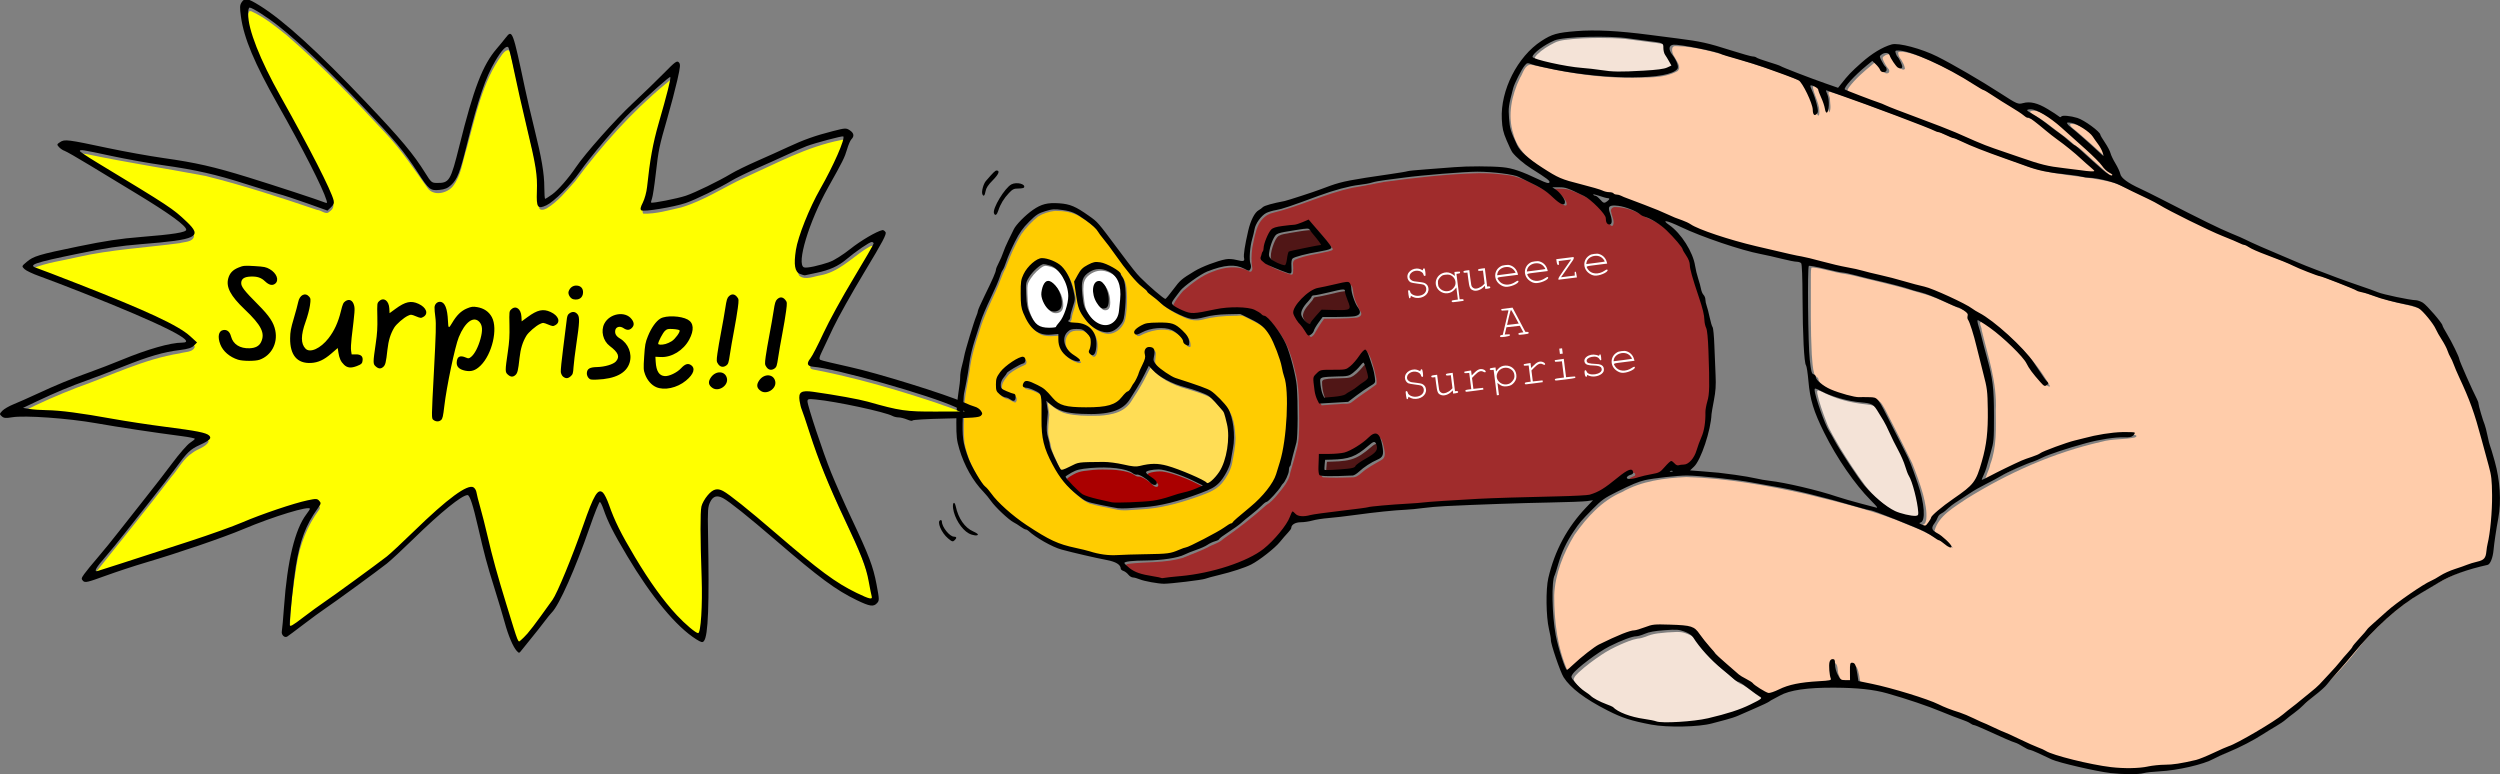
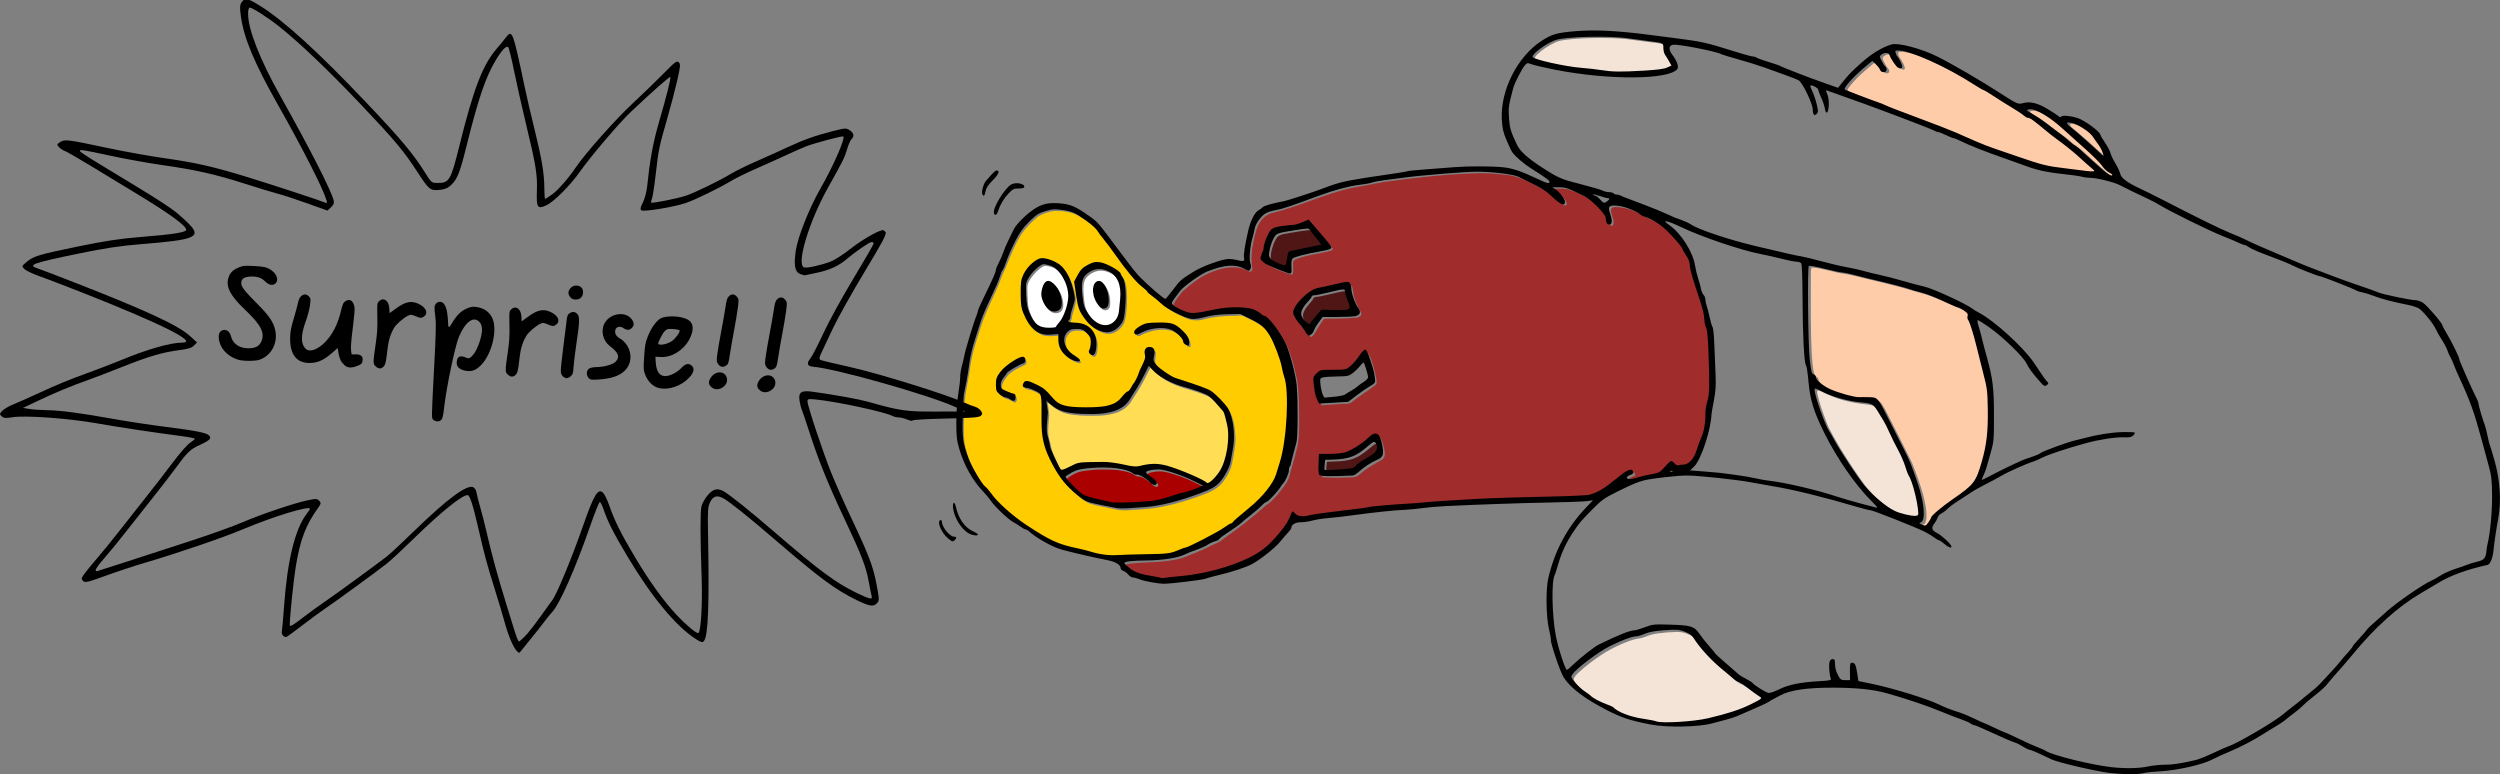
<svg xmlns="http://www.w3.org/2000/svg" width="296.68mm" height="91.866mm" version="1.1" viewBox="0 0 296.68 91.866">
  <rect x="0" y="0" width="296.68" height="91.866" fill="#808080" stroke="none" />
  <g transform="translate(-.187 -204.72)">
-     <path transform="matrix(.265 0 0 .265 0 87)" d="m751.22 464.89c-2.633-0.283-1.686 3.341-0.772 4.602 0.88 1.864 3.536 4.703 1.482 6.578-6.715 3.689-14.796 2.69-22.177 2.978-14.616-0.016-29.059-2.603-43.252-5.85-3.064-0.137-3.746 3.954-5.123 5.951-3.689 7.698-5.653 16.655-2.981 24.989 1.701 7.165 7.556 12.083 13.472 15.888 5.269 4.207 11.667 6.31 18.096 7.985 5.209 1.619 10.683 2.761 15.728 4.615 14.641 4.577 28.444 11.582 42.707 17.211 20.664 7.04 42.313 10.514 63.421 15.936 19.862 4.75 40.587 8.828 57.7 20.637 11.809 8 22.329 18.371 29.285 30.855-1.281 0.428-2.581-1.661-3.566-2.43-4.516-4.956-7.228-11.366-12.651-15.536-4.598-3.917-9.034-8.411-14.589-10.92-1.428 0.221 0.321 2.665 0.119 3.58 2.864 11.853 6.976 23.643 6.342 36.015 0.047 8.089 0.482 16.365-2.435 24.075-0.503 2.822-2.365 5.526-2.533 8.302 8.899-3.539 17.232-8.567 26.322-11.733 12.66-5.712 26.433-9.321 40.347-9.629 1.372-0.073 1.882 0.731 0.398 1.189-4.829 0.968-9.901 0.531-14.713 1.867-21.496 4.857-41.945 13.983-60.607 25.62-5.444 3.772-12.303 7.421-14.221 14.256 1.982 3.207 6.55 4.425 8.202 7.742-6.056-3.782-12.268-7.471-19.017-9.989-15.063-6.591-31.126-10.347-47.033-14.272-17.506-3.846-35.294-7.006-53.239-7.543-9.919 0.459-20.094 1.741-28.871 6.737-8.973 3.804-15.741 11.297-21.238 19.119-4.958 8.163-8.709 17.479-9.11 27.113-0.015 11.673 1.402 23.565 6.207 34.3 1.246 1.177 2.712-1.484 3.799-1.932 8.271-7.784 18.51-13.278 29.54-15.974 7.512-2.656 15.808-2.344 23.454-0.52 3.508 2.357 5.306 6.643 8.497 9.438 7.193 8.003 15.699 14.93 25.406 19.633 4.237-0.011 7.961-3.044 12.167-3.595 5.294-1.376 10.92-1.005 16.204-2.11 0.368-2.867-0.793-6.358 0.491-8.94 1.669 1.054 0.81 3.931 1.816 5.616 0.473 2.447 2.74 3.793 5.158 3.407 2.905 0.68 0.969-3.65 1.542-5.438-0.093-0.821 0.12-3.304 1.171-1.718 1.246 2.34 1.169 5.144 1.873 7.622 14.818 2.942 29.275 7.466 43.162 13.402 21.521 7.937 41.375 20.966 64.396 24.396 13.19 1.995 26.677 0.582 39.784-1.393 10.533-2.444 20.245-7.559 29.758-12.555 18.399-10.534 34.376-25.039 47.226-41.864 14.224-16.698 33.179-29.353 54.176-35.816 1.953-0.412 3.601-1.555 3.56-3.739 2.493-13.92 4.465-28.541 0.376-42.37-3.257-13.059-7.254-25.944-12.97-38.156-4.504-10.215-8.88-20.973-16.904-29.007-4.953-2.656-10.863-3.042-16.18-4.78-11.425-3.069-22.19-8.026-33.346-11.89-12.299-5-24.622-9.943-36.715-15.425-18.068-7.468-34.762-17.898-52.838-25.309-13.675-3.604-28.34-2.849-41.527-8.408-19.721-6.698-38.566-15.648-58.199-22.589-9.248-3.228-18.314-7.132-27.732-9.798-1.346 0.3 0.293 2.32 0.116 3.223 0.048 1.85 0.697 4.532-0.302 6.037-1.231-3.629-1.911-7.985-4.699-10.882-0.747-0.51-2.925-1.864-2.546 0.096 0.806 3.886 3.327 7.617 2.736 11.731-0.651 1.62-1.178-1.238-1.283-1.73-1.269-4.462-2.841-9.267-6.098-12.668-9.103-4.63-19.133-7.186-28.788-10.432-9.118-2.628-18.401-5.691-27.98-5.8z" fill="#fca" />
    <path transform="matrix(.265 0 0 .265 0 87)" d="m815.93 484.51c-0.057 0.018-0.087 0.088-0.059 0.141 0.058 0.091 0.127 0.176 0.188 0.264 0.033 0.043 0.059 0.093 0.101 0.13 0.052 0.043 0.142 0.012 0.156-0.054 0.015-0.055-0.023-0.104-0.044-0.151-0.064-0.116-0.151-0.219-0.247-0.311-0.026-0.021-0.062-0.027-0.095-0.018z" fill="#fca" />
    <path transform="matrix(.265 0 0 .265 0 87)" d="m811.87 564.14c-0.362 1.763-0.142 3.593-0.231 5.383-0.012 11.126-0.144 22.262 0.417 33.378 0.232 3.026 0.345 6.112 1.182 9.044 0.233 1.021 1.692 1.029 1.802 2.1 0.144 1.247 1.315 2.05 2.171 2.842 3.561 2.938 8.109 4.187 12.461 5.435 2.081 0.629 4.243 0.887 6.413 0.858 1.836 0.098 3.743-0.039 5.526 0.301 1.633 0.819 2.393 2.643 3.302 4.118 4.107 7.956 8.154 15.944 12.081 23.99 1.835 4.602 3.552 9.268 4.903 14.041 0.905 3.629 1.805 7.379 1.435 11.133-0.12 0.98-0.47 2.2-1.548 2.486-0.496 0.214-0.054 0.7 0.288 0.793 0.8 0.338 1.824 1.084 2.667 0.472 0.939-0.92 1.68-2.066 2.25-3.245 0.344-1.026 1.363-1.663 2.093-2.424 4.274-3.843 9.225-6.807 13.707-10.382 2.252-1.755 4.083-4.055 5.092-6.74 1.485-3.892 2.566-7.938 3.4-12.016 1.476-8.108 1.385-16.409 0.897-24.606-0.424-4.754-1.985-9.303-3.043-13.934-1.505-5.794-2.748-11.679-4.785-17.319-0.307-1.045-1.228-1.893-0.934-3.05 0.139-0.716 4e-3 -1.502-0.646-1.933-1.42-1.268-3.147-2.134-4.955-2.683-5.618-2.37-11.066-5.284-17.039-6.712-4.424-1.303-8.836-2.655-13.324-3.726-5.774-1.373-11.538-2.778-17.296-4.217-2.521-0.58-5.106-0.781-7.613-1.44-3.17-0.654-6.284-1.644-9.507-2.003-0.375 0.026-0.842-0.115-1.167 0.052z" fill="#fca" />
    <path transform="matrix(.265 0 0 .265 0 87)" d="m851.87 467.4c-0.402 0.016-1.123-0.014-1.118 0.56 9e-3 1.183 0.705 2.213 1.412 3.107 0.67 1.146 1.346 2.332 1.577 3.645 0.14 0.586-0.577 0.846-1.031 0.643-1.207-0.381-1.832-1.604-2.545-2.553-0.83-1.175-1.382-2.514-2.128-3.737-0.777-0.844-2.126-0.579-3.031-0.098-0.469 0.306-1.098 0.633-1.234 1.215 0.119 1.068 0.785 1.986 1.263 2.924 0.423 0.776 0.945 1.492 1.514 2.16 0.334 0.543 0.342 1.441-0.353 1.699-0.807 0.38-1.82-0.062-2.108-0.89-0.806-1.614-2.251-2.757-3.505-4.004-0.56 0.194-0.99 0.773-1.5 1.116-3.731 3.089-7.468 6.274-10.388 10.169-0.292 0.505-0.88 1.156-0.547 1.769 0.63 0.472 1.457 0.633 2.164 0.973 4.631 1.831 9.29 3.593 13.983 5.26 2.364 0.974 4.701 2.028 7.106 2.911 10.45 4.053 21.068 7.691 31.292 12.296 4.528 2.015 9.089 3.975 13.805 5.513 6.247 2.088 12.42 4.406 18.736 6.282 6.246 1.859 12.798 2.14 19.209 3.096 1.863 0.194 3.756 0.61 5.628 0.325 0.373-0.211-0.114-0.616-0.283-0.797-2.134-1.952-4.348-3.817-6.471-5.783-3.571-3.208-7.382-6.131-11.249-8.969-3.635-2.714-6.951-5.854-10.713-8.402-0.64-0.391-1.492-0.167-2.073-0.69-3.577-2.809-7.621-4.946-11.427-7.424-2.391-1.472-4.665-3.144-7.146-4.463-2.174-0.932-4.076-2.382-6.109-3.573-6.89-4.281-14.103-8.054-21.586-11.187-3.262-1.296-6.585-2.597-10.088-3.05-0.351-0.034-0.703-0.051-1.055-0.044z" fill="#fca" />
    <path transform="matrix(.265 0 0 .265 0 87)" d="m911.44 493.82c-0.511 0.03-1.095-9e-3 -1.525 0.311-0.218 0.234 0.102 0.497 0.272 0.64 1.387 1.096 3.01 1.835 4.47 2.826 3.383 2.197 6.429 4.86 9.731 7.172 1.846 1.289 3.523 2.796 5.232 4.256 0.577 0.464 1.144 0.974 1.837 1.257 1.182 0.81 2.218 1.825 3.286 2.783 1.981 1.853 4.009 3.655 6.053 5.438 1.808 1.555 3.477 3.294 5.493 4.589 0.513 0.291 1.061 0.673 1.678 0.627 0.346-0.043 0.384-0.518 0.13-0.703-0.739-0.661-1.737-0.95-2.459-1.639-0.859-0.743-1.591-1.61-2.258-2.524-1.115-1.415-2.449-2.636-3.718-3.909-2.646-2.602-5.468-5.015-8.216-7.507-2.45-2.178-4.867-4.394-7.343-6.541-2.683-2.243-5.537-4.318-8.67-5.889-1.058-0.497-2.147-0.998-3.314-1.162-0.225-0.023-0.451-0.027-0.677-0.026z" fill="#fca" />
    <path transform="matrix(.265 0 0 .265 0 87)" d="m928.31 499.73c-0.249-0.025-0.629 0.089-0.564 0.408 0.167 0.593 0.668 1.019 1.094 1.435 0.908 0.753 1.847 1.47 2.735 2.247 3.924 3.343 7.741 6.808 11.528 10.305 0.35 0.303 0.68 0.638 1.06 0.902 0.256-3e-3 0.141-0.34 0.115-0.495-0.372-1.675-1.139-3.236-2.126-4.632-0.897-1.264-1.807-2.517-2.678-3.799-0.961-1.371-2.338-2.37-3.688-3.327-1.642-1.103-3.368-2.133-5.263-2.736-0.716-0.213-1.469-0.288-2.214-0.308z" fill="#fca" />
    <path transform="matrix(.265 0 0 .265 0 87)" d="m751.55 727.23c-2.845 0.059-5.687 0.284-8.509 0.65-1.859 0.242-3.684 0.727-5.401 1.483-1.162 0.46-2.368 0.759-3.611 0.861-2.692 0.487-5.214 1.608-7.715 2.678-2.935 1.31-5.807 2.785-8.469 4.594-3.585 2.399-7.077 4.967-10.239 7.909-0.806 0.826-1.767 1.626-2.128 2.761-0.184 0.862 0.538 1.54 0.988 2.182 1.643 2.074 3.589 3.921 5.824 5.347 0.932 0.601 1.754 1.346 2.615 2.039 1.587 1.115 3.364 1.932 5.141 2.693 1.281 0.555 2.658 0.922 3.863 1.629 0.669 0.527 1.3 1.118 2.055 1.535 3.337 1.957 7.117 3.024 10.904 3.696 2.39 0.393 4.811 0.693 7.127 1.423 1.708 0.373 3.471 0.194 5.204 0.231 2.444 5e-3 4.887-0.091 7.321-0.321 4.103-0.35 8.216-0.817 12.205-1.879 5.809-1.472 11.648-3.042 17.045-5.703 1.519-0.768 3.093-1.454 4.51-2.404 0.335-0.199 0.67-0.667 0.368-1.033-0.522-0.502-1.226-0.767-1.791-1.218-2.526-1.725-4.856-3.732-7.464-5.336-0.675-0.433-1.522-0.513-2.135-1.058-1.949-1.547-3.785-3.232-5.726-4.79-4.007-3.276-7.672-6.979-10.857-11.063-0.953-1.19-1.765-2.484-2.657-3.719-1.138-1.378-2.879-2.032-4.512-2.617-1.263-0.475-2.614-0.588-3.953-0.572z" fill="#f4e3d7" />
    <path transform="matrix(.265 0 0 .265 0 87)" d="m814.85 619.05c-0.577 0.171-0.334 1.014-0.312 1.468 0.927 4.328 2.49 8.493 4.051 12.626 1.505 4.151 4.006 7.819 6.131 11.661 3.58 5.864 7.355 11.621 11.457 17.135 3.445 4.29 7.572 8.049 12.176 11.063 2.914 1.958 6.412 2.722 9.812 3.353 0.895 0.092 1.883 0.183 2.733-0.149 0.65-0.706 0.279-1.806 0.271-2.663-0.638-5.038-1.828-10.045-3.827-14.722-1.641-3.226-2.383-6.827-4.075-10.038-2.201-4.403-4.411-8.796-6.504-13.249-1.486-2.745-3.085-5.441-4.885-7.992-1.06-1.593-3.068-1.938-4.826-2.141-6.084-0.619-12.16-1.858-17.734-4.451-1.48-0.597-2.856-1.552-4.424-1.901z" fill="#f4e3d7" />
    <path transform="matrix(.265 0 0 .265 0 87)" d="m716.89 461.24c-5.165 0.038-10.345 0.189-15.469 0.877-1.585 0.221-3.185 0.532-4.612 1.29-2.824 1.403-5.572 3.073-7.811 5.317-0.418 0.491-0.995 1.003-1.013 1.693 0.104 0.453 0.667 0.553 1.023 0.743 2.845 1.063 5.828 1.694 8.788 2.346 4.644 0.993 9.341 1.77 14.08 2.122 3.038 0.26 6.056 0.713 9.078 1.12 2.117 0.28 4.252 0.374 6.386 0.35 4.572 0.015 9.137-0.286 13.696-0.589 2.338-0.21 4.72-0.323 6.98-1.01 0.856-0.318 1.701-0.692 2.494-1.14 0.028-0.311-0.28-0.581-0.387-0.868-0.841-1.504-1.745-2.983-2.651-4.441-0.519-1.143-0.542-2.409-0.597-3.639-0.019-0.722-0.647-1.238-1.308-1.388-1.96-0.478-3.983-0.627-5.977-0.911-3.658-0.435-7.298-1.009-10.959-1.426-3.902-0.348-7.824-0.449-11.74-0.445z" fill="#f4e3d7" />
    <path transform="matrix(.265 0 0 .265 0 87)" d="m662.89 521.79c-14.264 0.367-28.469 2.007-42.596 3.933-4.69 0.869-9.349 1.875-14.064 2.612-12.145 2.656-23.408 8.24-35.47 11.197-2.869 0.626-5.134 2.716-6.442 5.291-1.566 3.207-2.041 6.816-2.793 10.272-0.435 3.123-0.559 6.342 0.034 9.431 6.6e-4 0.796-0.616 1.867-1.514 1.193-4.994-2.8-11.091-1.918-16.182 0.13-5.08 1.778-9.348 5.229-13.372 8.699-1.633 1.932-3.311 3.95-4.377 6.25 0.521 1.639 2.541 2.197 3.88 3.008 2.587 1.547 5.653 1.862 8.584 1.377 6.852-0.987 13.704-2.943 20.68-1.992 2.769 0.176 5.343 1.332 7.487 3.075 2.746 1.127 4.44 3.774 6.248 5.998 3.89 5.104 6.108 11.217 7.503 17.426 2.15 7.443 1.876 15.253 2 22.926-0.018 4.725 0.022 9.511-1.423 14.062-0.671 3.047-1.694 6-2.497 8.989-0.539 4.056-3.55 7.262-6.019 10.329-1.426 1.656-2.895 3.309-4.782 4.413-6.092 5.472-12.56 10.51-19.286 15.176-1.982 1.964-4.83 2.407-7.141 3.874-3.639 1.766-7.466 3.112-11.194 4.662-7.833 2.286-16.138 1.601-24.17 2.604-0.658-0.011-1.571 0.629-0.83 1.248 2.556 2.962 6.311 4.424 10.072 5.111 3.253 0.635 6.556 1.766 9.893 0.987 11.293-1.04 22.652-2.972 33.111-7.525 5.284-2.234 10.298-5.293 14.074-9.679 3.26-3.538 6.24-7.443 8.015-11.948 0.363-0.64 1.048 0.576 1.469 0.713 2.807 2.087 6.383 0.361 9.457 0.06 8.764-1.24 17.579-2.229 26.338-3.498 10.195-0.933 20.414-1.566 30.618-2.388 21.073-1.599 42.221-1.588 63.324-2.564 6.041-0.451 10.789-4.754 15.389-8.253 1.711-1.12 3.324-2.934 5.466-3.055 0.723 0.193 0.888 1.324 0.035 1.494-0.793 0.426-2.568 0.905-2.165 2.117 1.306 0.836 3.057 0.066 4.475-0.104 3.319-1.003 6.817-1.382 10.074-2.562 2.186-1.194 3.503-3.482 5.444-4.961 1.231 0.655 2.22 2.429 3.837 1.805 2.031-0.114 4.274-0.546 5.471-2.384 2.459-3.149 3.109-7.212 4.687-10.802 2.108-5.261 1.105-11.095 2.677-16.475 1.17-7.374 0.397-14.883 0.249-22.306-0.153-4.034-0.347-8.116-1.519-11.998-0.433-3.786-1.316-7.505-2.577-11.11-1.664-5.398-3.694-10.725-4.495-16.333-0.798-2.358-2.355-4.364-3.438-6.588-3.034-4.037-6.521-7.851-10.672-10.759-2.294-1.624-4.967-2.545-7.428-3.816-3.834-2.53-8.42-4.2-13.044-4.214-1.253-0.102-2.281 1.112-1.741 2.317 0.283 1.953 1.697 4.026 0.753 5.95-0.963 0.769-1.65-0.911-1.77-1.683-0.562-3.441-3.608-5.728-5.96-8.008-3.37-2.968-7.59-4.792-11.772-6.3-2.157-0.664-4.441-0.463-6.663-0.478 0.751 0.955 2.19 1.765 3.06 2.861 0.993 1.273 2.605 2.625 2.397 4.383-0.598 0.799-1.745-0.323-2.339-0.636-3.174-2.558-6.136-5.454-9.863-7.232-4.764-2.46-9.61-5.21-15.083-5.58-4.017-0.534-8.069-0.793-12.122-0.743zm-75.509 21.971c3.639 3.599 6.897 7.601 10.006 11.666 0.725 0.967-1.181 1.121-1.756 1.372-4.99 1.245-10.282 1.656-15.028 3.746-1.468 0.908-0.566 2.987-0.804 4.368-0.036 0.766 0.273 2.685-1.089 2.261-4.032-1.386-8.225-2.783-11.671-5.371-1.257-0.93-0.264-2.636 0.089-3.792 0.912-1.852 0.794-4.079 1.75-5.941 0.835-2.16 1.978-4.832 4.62-5.11 4.408-0.906 9.106-0.767 13.195-2.906 0.229-0.096 0.459-0.206 0.688-0.292zm17.355 27.897c1.792-0.085 1.766 2.23 1.973 3.466 0.408 3.259 1.922 6.217 3.478 9.036 0.675 1.49-1.215 2.388-2.437 2.353-4.679 0.428-9.414 0.382-14.094 0.487-1.69 2.213-3.076 4.627-4.485 7.01-0.479 0.477-1.435 1.817-1.931 0.665-1.805-2.895-4.373-5.281-5.841-8.373-1.085-2.245 1.021-4.46 2.319-6.114 2.615-3.068 5.975-5.758 10.088-6.297 3.638-0.757 7.255-1.774 10.93-2.233zm8.268 30.259c1.721 2.179 2.231 5.08 3.081 7.683 0.445 2.189 1.395 4.491 1.003 6.718-3.49 2.8-7.411 5.04-10.882 7.882-1.497 1.372-3.778 0.616-5.643 0.987-2.67 0.163-5.341 0.313-8.004 0.562-1.851-3.295-2.382-7.183-2.468-10.891 0.286-1.588 1.693-2.882 3.124-3.493 3.79-0.831 7.802-0.038 11.591-0.9 3.359-1.999 5.289-5.587 7.9-8.367 0.092-0.049 0.178-0.19 0.299-0.181zm4.518 37.754c1.986 0.316 2.341 2.78 2.789 4.382 0.351 1.973 1.371 4.766-0.816 6.07-3.119 1.835-6.385 3.483-9.127 5.899-1.208 1.138-2.647 2.12-4.391 1.975-4.267 0.139-8.603 0.305-12.852-0.019-1.242-0.803-0.567-2.626-0.801-3.853-0.017-1.811 0.028-3.618 0.291-5.408 4.917-0.379 10.322 0.555 14.751-2.148 3.421-1.787 6.267-4.418 9.322-6.717 0.247-0.155 0.549-0.182 0.834-0.181z" fill="#a02c2c" />
    <path transform="matrix(.265 0 0 .265 0 87)" d="m586.88 547.31c-2.928 0.231-5.819 0.798-8.716 1.265-1.625 0.346-3.373 0.445-4.839 1.292-1.171 0.852-1.681 2.298-2.244 3.574-0.705 1.926-1.355 3.954-1.288 6.029 0.094 1.152 1.137 1.926 2.019 2.523 1.551 0.876 3.198 1.669 4.957 2.011 0.698 0.104 0.83-0.777 0.984-1.26 0.46-1.592 0.405-3.319 1.099-4.84 0.569-0.306 1.293-0.318 1.917-0.511 4.101-0.902 8.226-1.719 12.349-2.515 0.356-0.017 0.293-0.38 0.102-0.568-1.52-2.288-3.395-4.31-5.043-6.502-0.314-0.399-0.805-0.539-1.297-0.498z" fill="#501616" />
    <path transform="matrix(.265 0 0 .265 0 87)" d="m602.98 574.62c-2.358 0.207-4.632 0.946-6.94 1.43-2.163 0.507-4.338 0.967-6.534 1.29-0.722 0.165-0.721 1.05-1.198 1.49-1.521 1.905-3.505 3.654-4.057 6.132-0.326 1.643 0.828 3.098 1.934 4.169 0.594 0.485 1.198 1.238 2.035 1.213 0.469-0.042 0.341-0.612 0.606-0.87 1.405-1.972 3.102-3.704 4.701-5.517 3.538 0.027 7.082 0.293 10.617 0.062 0.759-0.068 1.817-0.184 2.013-1.091 0.168-1.05-0.437-2.031-0.725-3.008-0.592-1.577-1.266-3.168-1.409-4.859-0.142-0.431-0.666-0.457-1.044-0.443z" fill="#501616" />
-     <path transform="matrix(.265 0 0 .265 0 87)" d="m612.23 607.42c-0.691 0.259-1.079 0.994-1.591 1.489-1.49 1.687-3.066 3.45-5.202 4.306-1.494 0.407-3.074 0.308-4.616 0.401-2.32 0.099-4.682 1.5e-4 -6.958 0.523-0.607 0.121-1.213 0.609-1.111 1.292 6e-3 2.165 0.346 4.351 1.081 6.391 0.254 0.534 0.426 1.168 0.797 1.605 3.036-0.389 6.169-0.335 9.11-1.271 1.039-0.566 1.983-1.3 3.043-1.837 2.02-1.067 3.641-2.705 5.561-3.924 0.767-0.579 1.76-1.105 2.079-2.072 0.075-1.236-0.425-2.427-0.711-3.612-0.376-1.09-0.613-2.289-1.302-3.233-0.049-0.044-0.115-0.065-0.18-0.058z" fill="#501616" />
    <path transform="matrix(.265 0 0 .265 0 87)" d="m617.04 643.04c-1.082 0.125-1.809 1.078-2.652 1.666-2.579 2.209-5.355 4.351-8.674 5.269-3.476 0.983-7.121 0.881-10.701 1.049-0.251 0.539-0.152 1.25-0.261 1.858-0.043 0.953-0.245 1.936-0.07 2.878 0.472 0.197 1.062 0.041 1.574 0.087 3.584-0.1 7.178-0.288 10.725-0.83 0.624-0.163 1.416-0.306 1.78-0.895 0.169-0.528 0.767-0.784 1.155-1.146 2.127-1.625 4.588-2.738 6.74-4.329 1.032-0.786 2.043-1.975 1.79-3.368-0.161-0.761-0.33-1.678-1.001-2.159-0.125-0.063-0.267-0.087-0.406-0.083z" fill="#501616" />
    <path transform="matrix(.265 0 0 .265 0 87)" d="m473.17 538.66c-2.665 0.313-5.341 1.131-7.628 2.555-2.778 2.255-5.297 4.88-7.372 7.797-2.986 4.814-5.152 10.075-7.162 15.352-1.772 3.299-2.749 6.949-4.373 10.319-2.693 5.845-5.503 11.665-7.32 17.859-1.857 5.71-3.656 11.48-4.335 17.471-0.866 6.012-2.47 11.936-2.511 18.049-0.069 4.764-0.328 9.554 0.132 14.304 1.246 7.118 4.496 13.774 8.749 19.572 1.761 2.09 3.592 4.098 5.266 6.26 6.67 7.541 15.113 13.285 23.855 18.16 4.825 2.708 10.234 4.016 15.59 5.199 4.608 1.09 9.197 2.772 14.007 2.452 7.92-0.111 15.845-0.259 23.751-0.735 3.474-0.263 6.561-2.034 9.849-3.013 5.611-2.511 11.06-5.409 16.295-8.631 1.652-1.217 3.642-1.937 5.019-3.518 6.211-5.532 13.358-10.54 17.272-18.107 1.544-3.473 2.538-7.17 3.496-10.84 1.909-8.916 2.542-18.089 2.283-27.193-0.071-3.453-0.662-6.869-1.693-10.162-1.372-6.224-3.389-12.416-6.836-17.819-2.624-4.157-7.496-5.845-11.629-8.048-1.353-0.8-3.025-0.149-4.522-0.292-4.651 0.036-9.317 0.443-13.817 1.659-2.807 0.739-5.765 0.41-8.373-0.871-4.091-1.799-8.071-3.993-11.299-7.125-1.899-1.512-3.83-2.98-5.446-4.788-2.82-2.271-5.309-4.905-7.531-7.762-4.31-5.405-8.146-11.173-12.467-16.567-2.565-4.001-6.534-6.826-10.564-9.207-3.239-1.859-7.013-2.31-10.685-2.329zm-4.842 22.281c3.007 0.197 5.959 1.508 8.253 3.432 3.363 3.351 4.801 8.094 5.779 12.612 0.739 3.417-1.348 6.588-1.749 9.928 0.014 0.793-0.568 1.305-0.932 1.909 0.051 0.82 1.263 0.733 1.848 0.881 2.941 0.16 6.189 0.51 8.302 2.796 2.602 2.616 2.823 6.728 2.03 10.108-0.173 0.73-0.962 1.909-1.774 1.181-0.812-0.374-0.981-1.32-0.53-2.041 0.533-1.821 0.786-3.876 0.17-5.703-1.01-1.558-2.375-3.221-4.27-3.648-2.071-0.115-4.651-0.456-6.136 1.352-2.087 2.083-1.684 5.529-0.049 7.753 1.377 2.119 3.846 3.124 5.573 4.873-0.101 0.697-1.2 0.461-1.67 0.25-3.983-1.173-7.474-4.719-7.539-9.028-0.143-1.02 0.104-2.16-0.163-3.101-2.679 0.241-5.484 0.589-8.089-0.225-4.104-1.7-6.281-6.016-7.843-9.936-1.007-2.996-0.549-6.257-0.729-9.374-0.127-2.51 0.095-5.122 1.402-7.329 1.595-2.825 3.928-5.576 7.132-6.561 0.321-0.08 0.651-0.128 0.983-0.128zm24.268 1.711c3.598 0.159 6.935 1.994 9.75 4.14 0.728 0.44 0.952 1.205 1.253 1.932 1.856 2.532 1.692 5.838 1.821 8.828-0.058 3.591-0.084 7.264-1.105 10.728-1.157 2.985-4.064 5.504-7.38 5.484-4.686-0.419-8.334-4.002-10.691-7.808-2.393-3.549-2.413-8.018-3.172-12.089-0.096-1.264-0.774-2.632 0.207-3.703 1.284-2.414 2.702-5.021 5.327-6.195 1.243-0.631 2.577-1.357 3.991-1.317zm27.878 27.198c2.954 0.035 6.358-0.245 8.696 1.939 1.897 1.785 4.398 3.553 4.673 6.363-0.037 0.433 0.31 1.581-0.447 1.51-1.169-0.228-1.797-1.276-2.045-2.347-1.288-2.157-3.386-3.832-5.67-4.841-4.73-1.369-9.836-0.272-14.132 1.941-0.587 0.457-1.678 0.532-1.901-0.334 0.052-1.329 1.548-2.027 2.503-2.701 2.462-1.727 5.464-1.504 8.323-1.531zm-4.222 10.896c1.174-0.066 2.335 0.955 2.044 2.175 0.013 1.728-0.887 3.832 0.51 5.27 2.117 2.387 4.841 4.189 7.616 5.726 5.472 2.39 11.406 3.597 16.766 6.25 2.701 1.634 4.876 4.011 6.898 6.405 3.112 3.806 3.677 8.918 3.918 13.653 0.026 4.054-0.909 8.06-1.644 12.038-0.798 3.04-2.427 5.908-4.416 8.338-3.007 3.604-7.73 4.85-11.939 6.445-7.95 2.748-16.171 4.93-24.611 5.316-3.882 0.171-7.835 0.895-11.645-0.13-3.68-0.798-7.437-1.388-11.038-2.458-3.345-1.462-5.99-4.13-8.584-6.621-4.497-4.447-7.5-10.171-9.877-15.968-1.821-4.257-2.15-8.912-2.162-13.482-0.114-3.663 0.034-7.353-0.351-10.998-0.404-1.957-2.568-2.595-4.155-3.326-1.178-0.577-2.541-0.584-3.728-1.079-0.568-1.09 0.696-2.732 1.926-2.198 2.74 0.834 5.409 2.119 7.64 3.926 2.629 2.214 4.39 5.664 7.879 6.684 4.64 1.377 9.564 0.993 14.341 0.943 4.039-0.1 8.597-0.564 11.546-3.662 1.176-1.04 2.016-2.548 3.398-3.305 1.416-0.927 1.928-2.725 2.965-4.01 1.704-2.688 2.483-5.792 3.975-8.587 0.695-1.333 1.14-2.809 0.857-4.32-0.137-1.079-0.066-2.62 1.244-2.936 0.203-0.061 0.415-0.089 0.626-0.088zm-56.744 4.389c1.22 0.214 1.179 2.293-7e-3 2.6-2.461 1.074-4.887 2.358-6.966 4.065-1.198 1.525-2.662 3.059-3.079 5.011-0.248 1.176 0.065 2.616 1.326 3.064 1.542 0.981 3.412 1.265 4.968 2.184 0.545 0.682 0.37 2.056-0.44 2.463-1.287-0.353-2.317-1.449-3.698-1.598-1.533-0.584-3.253-1.581-3.77-3.241-0.387-2.396-0.412-5.097 1.186-7.089 2.312-3.109 5.593-5.447 9.056-7.097 0.46-0.18 0.922-0.364 1.423-0.362z" fill="#fc0" />
    <path transform="matrix(.265 0 0 .265 0 87)" d="m515.94 608.91c-1.068 1.808-1.897 3.762-2.917 5.603-1.846 3.426-3.926 6.727-6.072 9.975-1.8 2.609-4.697 4.261-7.737 4.996-2.677 0.689-5.444 0.971-8.21 0.946-4.21 0.05-8.476-0.017-12.587-0.957-2.546-0.586-4.852-1.917-6.794-3.647-0.55-0.414-1.041-0.954-1.64-1.281-0.289 0.203 0.056 0.667 5e-3 0.952 0.197 1.468 0.489 2.935 0.61 4.406-0.206 3.117-0.733 6.255-0.364 9.378 0.323 1.954 1.052 3.82 1.314 5.788 0.563 2.138 1.608 4.112 2.507 6.121 0.74 1.458 1.358 3.004 2.316 4.335 0.589 0.494 1.395 0.015 2.012-0.184 2.415-0.928 4.605-2.591 7.247-2.821 3.339-0.229 6.706-0.255 10.058-0.263 3.981 0.027 7.874 0.94 11.757 1.734 1.844 0.336 3.773 0.338 5.583-0.185 3.188-0.799 6.559-0.933 9.76-0.176 4.342 1.024 8.463 2.789 12.564 4.506 2.138 0.975 4.358 1.856 6.283 3.226 0.29 0.35 0.776 0.499 1.18 0.235 1.326-0.649 2.288-1.839 3.276-2.903 1.754-1.924 2.995-4.259 3.791-6.729 1.548-4.763 2.192-9.856 1.659-14.845-0.347-2.322-0.924-4.612-1.633-6.848-0.521-1.381-1.737-2.334-2.633-3.463-1.528-1.673-2.926-3.573-4.912-4.737-3.939-1.993-8.264-3.023-12.45-4.342-3.329-1.096-6.553-2.609-9.401-4.665-1.652-1.19-3.021-2.708-4.447-4.144-0.036-0.024-0.082-0.037-0.126-0.011z" fill="#fd5" />
    <path transform="matrix(.265 0 0 .265 0 87)" d="m494.34 654.5c-2.805-7e-3 -5.606 0.262-8.38 0.656-1.554 0.235-3.07 0.713-4.438 1.494-0.999 0.57-2.059 1.095-2.894 1.899-0.236 0.359 0.201 0.723 0.377 1.008 1.733 2.132 3.686 4.08 5.704 5.942 0.826 0.769 1.744 1.472 2.837 1.81 3.382 1.257 6.953 1.877 10.452 2.712 0.943 0.24 1.903 0.441 2.883 0.387 3.897 0.028 7.794-0.06 11.682-0.334 2.869-0.176 5.755-0.384 8.549-1.101 3.83-0.893 7.469-2.455 11.32-3.264 2.743-0.633 5.321-1.79 7.878-2.937 0.193-0.258-0.338-0.309-0.465-0.442-3.363-1.683-6.733-3.377-10.283-4.639-2.71-0.964-5.459-1.903-8.316-2.317-1.675-0.143-3.37 0.062-5.006 0.423-0.557 0.177-1.272 0.272-1.593 0.819-0.135 0.466 0.386 0.792 0.658 1.086 1.258 1.164 2.95 1.839 3.942 3.279 0.348 0.432 0.15 1.172-0.427 1.274-0.991 0.138-1.762-0.669-2.402-1.298-1.401-1.343-3.042-2.466-4.853-3.176-0.762-0.25-1.619 0.032-2.301-0.474-1.009-0.715-2.136-1.283-3.335-1.62-2.316-0.667-4.725-0.975-7.126-1.113-1.487-0.059-2.976-0.076-4.464-0.075z" fill="#a00" />
    <path transform="matrix(.265 0 0 .265 0 87)" d="m468.8 563.27c-0.902 0.093-1.652 0.695-2.361 1.214-2.159 1.719-4.036 3.86-5.218 6.368-0.601 1.477-0.393 3.11-0.415 4.664 0.077 2.38 0.138 4.785 0.649 7.119 0.607 2.179 1.551 4.273 2.785 6.17 0.958 1.446 2.432 2.571 4.145 2.937 1.727 0.394 3.525 0.328 5.275 0.144 0.36-0.034 0.776-0.14 0.898-0.53 0.833-1.374 2.095-2.449 2.773-3.926 1.312-2.633 2.244-5.482 2.583-8.41 0.324-3.176-0.574-6.373-2.037-9.173-1.08-1.999-2.508-3.873-4.399-5.165-1.29-0.807-2.809-1.14-4.289-1.396-0.129-0.014-0.259-0.021-0.389-0.016zm2.071 7.757c1.141 0.066 2.024 0.929 2.801 1.682 1.978 2.102 3.088 4.967 3.185 7.846 0.059 1.253-0.242 2.714-1.395 3.412-1.481 0.917-3.579 0.606-4.707-0.726-1.367-1.4-2.23-3.234-2.699-5.118-0.317-1.574 0.018-3.218 0.536-4.719 0.337-0.897 0.837-1.862 1.74-2.282 0.172-0.064 0.356-0.095 0.539-0.094z" fill="#fff" />
    <path transform="matrix(.265 0 0 .265 0 87)" d="m493.72 565.46c-2.258-0.013-4.414 1.055-6.026 2.591-0.994 0.945-1.574 2.262-1.722 3.616-0.312 2.6 0.06 5.216 0.371 7.798 0.208 1.617 0.563 3.249 1.403 4.666 1.25 2.198 2.828 4.326 5.054 5.614 1.222 0.726 2.638 1.185 4.072 1.077 2.113-0.077 3.994-1.52 4.964-3.345 0.654-1.199 0.86-2.569 0.981-3.911 0.174-1.712 0.374-3.424 0.519-5.137-0.026-1.694 0.117-3.415-0.285-5.079-0.426-2.053-1.352-4.077-2.968-5.464-1.272-1.151-2.904-1.841-4.559-2.23-0.593-0.128-1.199-0.197-1.805-0.196zm-0.125 5.583c0.946-2.7e-4 1.669 0.731 2.2 1.432 1.115 1.543 1.723 3.42 1.996 5.293 0.13 1.268 0.2 2.588-0.111 3.826-0.164 0.697-0.667 1.36-1.402 1.499-0.615 0.14-1.323 0.113-1.832-0.323-0.918-0.804-1.567-1.867-2.146-2.929-0.916-1.805-1.38-3.863-1.122-5.873 0.149-1.093 0.637-2.288 1.7-2.771 0.225-0.099 0.47-0.153 0.716-0.154z" fill="#fff" />
    <path d="m250.58 296.45c-1.618-0.187-6.103-1.227-6.909-1.603-0.392-0.183-1.09-0.511-1.552-0.729-0.462-0.218-0.943-0.405-1.068-0.415-0.126-0.01-0.485-0.183-0.799-0.386-0.313-0.203-0.73-0.414-0.926-0.469-0.353-0.099-1.455-0.578-3.61-1.566-0.614-0.282-1.191-0.514-1.282-0.517-0.091-3e-3 -0.287-0.097-0.436-0.209-0.149-0.113-0.598-0.311-0.997-0.442-0.4-0.13-1.477-0.548-2.394-0.928-1.676-0.695-4.073-1.506-6.454-2.183-1.599-0.455-3.507-0.661-6.267-0.676-3.223-0.019-5.322 0.287-6.482 0.943-0.353 0.199-0.737 0.405-0.855 0.457s-0.31 0.169-0.427 0.261c-0.118 0.091-0.855 0.441-1.638 0.777-0.784 0.336-1.681 0.728-1.994 0.872s-0.987 0.367-1.496 0.496c-0.509 0.13-1.246 0.325-1.638 0.435-1.534 0.429-5.302 0.506-7.194 0.146-2.434-0.463-3.465-0.796-5.2-1.68-2.704-1.377-4.407-2.665-5.22-3.946-0.396-0.623-1.553-4.027-1.508-4.432 0.013-0.118-0.089-0.694-0.227-1.282-0.349-1.487-0.391-4.712-0.078-6.055 0.759-3.255 2.238-6.014 4.502-8.392l0.801-0.842-0.702 0.101c-0.386 0.055-2.369 0.131-4.406 0.167-3.415 0.062-8.569 0.239-12.394 0.427-0.862 0.042-2.08 0.148-2.707 0.236-0.627 0.087-1.524 0.174-1.994 0.194-1.278 0.052-3.742 0.306-5.983 0.616-1.097 0.152-2.539 0.319-3.205 0.373-0.666 0.053-1.527 0.187-1.913 0.297-0.386 0.11-1.002 0.2-1.367 0.2-0.652 0-1.136 0.288-1.136 0.677 0 0.086-0.176 0.337-0.392 0.559s-0.644 0.716-0.952 1.099c-0.582 0.724-2.434 2.18-3.4 2.673-0.743 0.379-2.311 0.892-3.843 1.257-0.687 0.164-1.424 0.364-1.638 0.446-0.367 0.14-4.109 0.591-4.877 0.588-0.696-3e-3 -2.359-0.305-2.88-0.523-0.291-0.122-0.655-0.222-0.809-0.222-0.154 0-0.398-0.152-0.544-0.337-0.146-0.185-0.407-0.382-0.58-0.437-0.173-0.055-0.317-0.176-0.32-0.268-0.013-0.479-0.571-0.824-1.661-1.029-1.319-0.248-4.013-0.872-5.386-1.247-1.065-0.291-3.072-1.426-3.892-2.202-0.104-0.098-0.258-0.178-0.343-0.178-0.085 0-0.353-0.146-0.595-0.323-0.242-0.178-0.625-0.418-0.851-0.533-0.569-0.29-2.17-1.8-2.662-2.51-0.224-0.323-0.625-0.812-0.891-1.086-1.264-1.301-2.282-3.103-2.873-5.083-0.307-1.03-0.358-1.479-0.358-3.171 0-1.162 0.098-2.569 0.238-3.43 0.131-0.803 0.23-1.684 0.22-1.958-0.01-0.274 0.079-0.851 0.197-1.282 0.118-0.431 0.245-0.976 0.283-1.211 0.09-0.564 1.175-4.149 1.428-4.723 0.109-0.247 0.198-0.531 0.198-0.631s0.349-0.892 0.775-1.759c0.968-1.97 1.362-2.872 1.362-3.122 0-0.107 0.15-0.476 0.334-0.821 0.183-0.345 0.416-0.883 0.516-1.196s0.373-0.954 0.605-1.424c0.233-0.47 0.529-1.077 0.66-1.349 0.27-0.563 1.371-1.682 2.272-2.308 1-0.695 1.747-0.883 3.126-0.785 1.288 0.091 1.941 0.367 3.529 1.492 1.058 0.75 0.984 0.664 3.49 4.018 1.687 2.258 2.095 2.773 2.591 3.277 1.004 1.019 2.796 2.556 2.986 2.562 0.051 2e-3 0.467-0.5 0.926-1.115 0.841-1.127 0.966-1.234 2.534-2.185 0.871-0.528 2.669-1.211 3.703-1.407 0.346-0.065 0.834-0.034 1.28 0.081 0.812 0.211 0.996 0.161 0.891-0.243-0.084-0.321 0.1-1.517 0.496-3.226 0.286-1.232 0.773-2.185 1.248-2.439 0.152-0.081 0.372-0.244 0.49-0.362 0.179-0.179 1.187-0.461 2.586-0.725 0.308-0.058 3.665-1.149 4.131-1.343 0.157-0.065 0.734-0.278 1.282-0.472 1.442-0.512 2.44-0.705 7.1-1.377 1.084-0.156 2.019-0.314 2.078-0.35 0.059-0.036 1.063-0.136 2.232-0.221 1.169-0.086 2.67-0.201 3.336-0.255 1.58-0.13 4.343-0.127 5.731 8e-3 1.135 0.11 2.233 0.484 4.292 1.463 0.85 0.404 1.147 0.489 1.232 0.351 0.115-0.186-0.217-0.443-2.144-1.657-0.867-0.547-1.827-1.369-2.251-1.927-0.099-0.131-0.406-0.772-0.681-1.425-0.416-0.987-0.512-1.41-0.568-2.513-0.175-3.414 1.856-7.423 4.697-9.274 1.253-0.816 1.87-0.991 4.135-1.17 2.283-0.181 4.94-0.046 8.707 0.443 1.254 0.162 2.76 0.357 3.348 0.431 2.72 0.346 3.593 0.541 6.325 1.413 1.246 0.397 2.403 0.722 2.571 0.722s0.367 0.059 0.442 0.13c0.074 0.071 0.712 0.303 1.417 0.515 0.705 0.212 1.346 0.432 1.425 0.488 0.202 0.146 3.567 1.446 5.342 2.064l1.496 0.521 0.316-0.399c0.903-1.143 1.215-1.47 2.438-2.559 1.252-1.115 2.504-1.874 3.615-2.193 0.791-0.227 3.558 0.511 5.414 1.444 1.867 0.938 5.158 2.853 7.448 4.334 2.025 1.309 2.126 1.353 2.721 1.189 0.831-0.23 1.721-0.017 2.903 0.694 0.589 0.355 1.178 0.737 1.307 0.85 0.166 0.145 0.264 0.159 0.333 0.047 0.107-0.172 1.077-0.087 1.907 0.169 0.817 0.251 2.724 1.648 2.724 1.996 0 0.064 0.248 0.484 0.551 0.934 0.303 0.45 0.597 1.01 0.653 1.245 0.056 0.235 0.321 0.789 0.589 1.23 0.268 0.441 0.527 1.002 0.576 1.247 0.096 0.481 0.908 1.078 2.367 1.741 0.412 0.187 1.55 0.752 2.53 1.255 4.745 2.437 6.886 3.488 8.191 4.021 0.784 0.32 1.585 0.669 1.781 0.776 0.451 0.246 2.814 1.288 4.487 1.978 0.705 0.291 1.539 0.644 1.852 0.785 0.313 0.141 1.211 0.497 1.994 0.792 0.784 0.295 1.905 0.721 2.493 0.946 0.588 0.225 1.806 0.658 2.707 0.961 0.901 0.303 1.879 0.655 2.174 0.782 0.582 0.251 3.855 0.938 4.467 0.938 0.208 0 0.597 0.136 0.865 0.301 0.47 0.291 2.324 2.446 2.324 2.702 0 0.069 0.244 0.528 0.543 1.019 0.557 0.916 1.452 2.749 1.452 2.974 0 0.182 1.595 3.793 2.079 4.707 0.11 0.208 0.2 0.463 0.2 0.566 0 0.218 0.539 2.057 0.726 2.475 0.07 0.157 0.224 0.757 0.343 1.334 0.119 0.577 0.25 1.104 0.292 1.172 0.042 0.068 0.297 0.91 0.566 1.872 0.634 2.265 0.792 4.759 0.426 6.734-0.255 1.373-0.492 2.966-0.564 3.775-0.082 0.931-0.393 1.712-0.71 1.782-2.402 0.531-4.372 1.245-5.782 2.094-0.588 0.354-1.549 0.924-2.137 1.267-2.692 1.571-5.496 4.094-8.12 7.305-0.431 0.527-1.221 1.445-1.755 2.039-0.534 0.594-1.11 1.267-1.278 1.495-0.169 0.228-0.789 0.79-1.379 1.248s-1.232 1.006-1.428 1.217c-0.196 0.212-0.677 0.618-1.068 0.904s-0.859 0.652-1.038 0.815c-0.179 0.163-0.692 0.51-1.14 0.771-0.448 0.261-1.135 0.682-1.526 0.936-1.114 0.721-2.734 1.56-4.102 2.126-0.689 0.285-1.475 0.643-1.747 0.796-1.19 0.669-4.273 1.38-6.455 1.489-0.755 0.038-1.596 0.134-1.87 0.213-0.579 0.168-2.459 0.161-3.99-0.015zm4.487-0.768c0.548-0.116 1.465-0.211 2.038-0.211 0.935 0 1.896-0.148 3.686-0.566 0.327-0.076 1.257-0.452 2.066-0.835 0.809-0.383 1.631-0.744 1.827-0.803 0.934-0.28 5.434-2.919 6.441-3.778 0.291-0.248 0.771-0.632 1.068-0.854 0.297-0.222 0.713-0.553 0.924-0.737s0.75-0.622 1.198-0.975c0.448-0.353 0.949-0.789 1.112-0.97s0.702-0.758 1.196-1.282c0.494-0.524 1.062-1.166 1.261-1.425 0.199-0.26 0.611-0.741 0.916-1.068 0.304-0.328 0.554-0.646 0.555-0.706 2e-3 -0.061 0.377-0.514 0.836-1.007 0.459-0.493 0.86-0.956 0.89-1.029 0.031-0.073 0.344-0.382 0.697-0.687 0.353-0.305 1.122-0.992 1.71-1.526 1.075-0.977 4.309-3.206 5.166-3.561 0.253-0.105 0.764-0.39 1.135-0.634s1.14-0.593 1.71-0.775c0.57-0.182 1.236-0.417 1.482-0.52 0.245-0.104 0.778-0.265 1.185-0.359 0.809-0.187 1.011-0.418 1.089-1.245 0.026-0.281 0.088-0.671 0.138-0.866 0.312-1.245 0.555-3.864 0.535-5.77-0.019-1.822-0.078-2.336-0.397-3.49-0.206-0.744-0.589-2.155-0.852-3.134-0.855-3.184-1.385-4.656-2.67-7.408-0.238-0.509-0.523-1.181-0.635-1.494s-0.287-0.697-0.389-0.855-0.261-0.515-0.353-0.793c-0.091-0.278-0.393-0.855-0.671-1.282-0.278-0.427-0.598-0.992-0.711-1.256-0.275-0.643-1.533-2.179-2.022-2.468-0.216-0.127-0.712-0.295-1.104-0.373-1.868-0.371-3.353-0.753-4.141-1.066-0.476-0.189-1.117-0.391-1.425-0.449-0.308-0.058-0.624-0.153-0.702-0.213-0.231-0.176-4.167-1.718-4.384-1.718-0.194 0-2.599-0.944-3.166-1.242-0.474-0.249-1.626-0.716-3.248-1.315-0.846-0.312-1.722-0.698-1.945-0.858-0.224-0.159-0.483-0.289-0.576-0.289-0.093 0-0.34-0.09-0.548-0.199-0.208-0.11-1.147-0.505-2.088-0.879-1.571-0.624-6.302-2.959-7.479-3.691-0.274-0.17-0.851-0.476-1.282-0.679-1.521-0.717-2.644-1.263-3.348-1.631-0.747-0.39-2.78-0.891-3.634-0.895-0.275-1e-3 -0.703-0.061-0.953-0.132-0.249-0.071-1.178-0.204-2.065-0.295-1.885-0.193-3.106-0.449-4.39-0.919-0.509-0.186-1.695-0.609-2.635-0.94-2.356-0.828-4.12-1.522-5.108-2.007-0.459-0.226-0.907-0.411-0.997-0.411-0.09-5.4e-4 -0.484-0.159-0.876-0.352-0.392-0.193-0.793-0.352-0.892-0.355-0.099-3e-3 -0.291-0.066-0.427-0.141-0.599-0.331-7.914-3.094-11.146-4.21-0.744-0.257-1.465-0.513-1.602-0.569-0.232-0.095-0.234-0.067-0.029 0.424 0.134 0.321 0.203 0.835 0.177 1.321-0.05 0.943-0.341 1.17-0.468 0.365-0.047-0.299-0.243-0.881-0.436-1.294s-0.349-0.838-0.349-0.944c0-0.192-0.804-0.611-0.93-0.485-0.036 0.036 0.066 0.338 0.226 0.67 0.161 0.332 0.393 1.015 0.517 1.518 0.185 0.749 0.192 0.953 0.042 1.135-0.293 0.353-0.496 0.164-0.506-0.469-0.011-0.722-1.222-3.231-1.678-3.478-0.169-0.091-0.917-0.385-1.661-0.653-0.744-0.268-1.866-0.672-2.493-0.899-0.627-0.226-1.966-0.641-2.975-0.922-1.009-0.281-1.939-0.567-2.066-0.637-0.575-0.315-5.01-1.185-5.66-1.111-0.555 0.063-0.618 0.554-0.15 1.168 0.557 0.731 0.816 1.449 0.618 1.713-0.978 1.294-8.194 1.337-14.526 0.085-1.191-0.235-2.422-0.521-2.736-0.634-0.548-0.198-0.581-0.193-0.855 0.137-0.366 0.44-1.213 2.105-1.366 2.686-0.555 2.106-0.585 2.324-0.494 3.569 0.089 1.218 0.187 1.544 0.952 3.169 0.353 0.749 1.294 1.598 2.978 2.685 1.929 1.246 2.27 1.392 4.625 1.987 1.175 0.297 2.31 0.628 2.522 0.737 0.212 0.108 0.576 0.197 0.811 0.197 0.234 0 0.466 0.064 0.514 0.142 0.048 0.078 0.213 0.142 0.366 0.142 0.153 0 0.39 0.064 0.526 0.141 0.136 0.078 0.504 0.229 0.817 0.337 0.313 0.107 1.179 0.435 1.923 0.728 0.744 0.293 1.482 0.583 1.638 0.644 0.157 0.061 0.605 0.258 0.997 0.437 0.91 0.417 1.147 0.513 1.897 0.772 0.338 0.116 0.787 0.33 0.997 0.474 0.897 0.616 4.551 1.839 7.755 2.594 4.089 0.964 4.76 1.115 5.378 1.212 0.353 0.055 1.442 0.321 2.422 0.589 0.979 0.269 2.326 0.584 2.992 0.7 0.666 0.116 1.499 0.3 1.852 0.408s1.282 0.338 2.066 0.509c0.784 0.172 2.066 0.505 2.849 0.74 0.784 0.235 1.873 0.524 2.422 0.642 0.96 0.207 4.93 2.029 5.663 2.6 0.176 0.137 0.545 0.364 0.819 0.504 1.758 0.896 5.294 4.116 6.497 5.916 1.219 1.824 1.38 2.053 1.591 2.263 0.18 0.18 0.173 0.231-0.059 0.401-0.238 0.175-0.317 0.137-0.764-0.363-0.875-0.979-1.372-1.65-1.636-2.207-0.368-0.778-2.74-3.088-4.337-4.224-0.75-0.534-1.409-0.944-1.464-0.912-0.054 0.033-1e-3 0.362 0.118 0.732 0.119 0.37 0.282 0.962 0.361 1.314 0.08 0.353 0.357 1.41 0.617 2.351 0.711 2.57 0.842 3.654 0.843 6.981 1e-3 2.834-0.019 3.063-0.388 4.345-0.214 0.744-0.444 1.554-0.51 1.8-0.067 0.245-0.226 0.657-0.354 0.913-0.128 0.257-0.214 0.486-0.19 0.51s0.457-0.18 0.962-0.452c0.863-0.464 2.81-1.413 3.769-1.836 0.235-0.104 0.78-0.301 1.211-0.438 0.431-0.137 0.88-0.333 0.998-0.435 0.245-0.213 3.205-1.304 4.059-1.497 0.313-0.071 0.826-0.199 1.14-0.285 1.48-0.405 3.259-0.688 4.521-0.72 0.763-0.019 1.428 6e-3 1.477 0.056 0.05 0.05-0.025 0.205-0.167 0.346-0.2 0.2-0.447 0.248-1.121 0.221-0.983-0.04-2.924 0.258-4.497 0.691-2.246 0.617-4.375 1.322-5.129 1.696-0.431 0.214-0.944 0.437-1.14 0.496-0.744 0.222-3.015 1.234-3.736 1.665-0.413 0.247-1.246 0.693-1.85 0.991s-1.47 0.792-1.923 1.099c-0.454 0.306-1.081 0.718-1.395 0.914-0.539 0.338-1.014 0.704-1.496 1.151-0.118 0.109-0.354 0.271-0.525 0.36-0.171 0.089-0.356 0.306-0.411 0.483-0.055 0.176-0.22 0.474-0.366 0.66-0.419 0.537-0.334 0.831 0.34 1.17 0.566 0.285 1.674 1.332 1.674 1.583 0 0.229-0.37 0.089-0.849-0.321-0.271-0.232-0.554-0.422-0.628-0.422-0.074 0-0.333-0.151-0.575-0.336-0.242-0.185-0.761-0.497-1.153-0.694-1.034-0.52-6.106-2.531-6.384-2.531-0.13 0-0.798-0.165-1.484-0.367-4.197-1.234-7.766-2.11-10.152-2.492-0.588-0.094-1.71-0.295-2.493-0.446-1.704-0.329-6.296-0.819-7.693-0.822-1.069-2e-3 -4.048 0.33-4.988 0.557-0.813 0.196-1.483 0.476-3.346 1.401-1.445 0.717-1.781 0.958-2.849 2.043-1.402 1.424-1.488 1.524-2.243 2.639-0.839 1.236-1.414 2.452-1.814 3.832-0.196 0.676-0.389 1.282-0.428 1.345-0.403 0.651-0.333 4.746 0.122 7.159 0.278 1.476 1.13 4.098 1.332 4.098 0.038 0 0.367-0.282 0.731-0.627 0.949-0.898 2.515-2.123 3.052-2.387 2.289-1.125 3.696-1.687 4.223-1.687 0.145 0 0.703-0.166 1.242-0.369 0.922-0.347 1.093-0.365 2.973-0.306 2.556 0.081 2.885 0.187 3.533 1.139 0.28 0.411 0.801 1.067 1.159 1.458 0.358 0.391 0.651 0.747 0.651 0.791 0 0.044 0.593 0.589 1.318 1.211 0.725 0.622 1.405 1.214 1.512 1.315 0.107 0.102 0.503 0.341 0.88 0.532 0.378 0.191 0.73 0.419 0.783 0.505 0.139 0.226 1.514 1.086 1.849 1.157 0.155 0.033 0.724-0.159 1.263-0.426 1.128-0.559 2.497-0.84 4.692-0.966 1.358-0.077 1.53-0.116 1.443-0.323-0.159-0.38-0.249-1.543-0.15-1.937 0.059-0.237 0.19-0.364 0.374-0.364 0.238 0 0.282 0.097 0.282 0.619 0 0.373 0.132 0.868 0.332 1.246 0.306 0.579 0.376 0.628 0.89 0.628h0.558l-9e-3 -1.033c-8e-3 -0.893 0.025-1.033 0.241-1.033 0.35 0 0.46 0.223 0.623 1.266l0.142 0.91 1.579 0.325c2.389 0.491 6.668 1.805 7.92 2.432 0.695 0.348 1.451 0.641 2.543 0.984 0.355 0.112 1.11 0.429 1.678 0.705 0.568 0.276 1.061 0.502 1.097 0.502 0.036 0 0.604 0.256 1.264 0.57 0.66 0.313 1.24 0.57 1.289 0.57 0.049 0 0.829 0.357 1.734 0.793 0.904 0.436 1.911 0.888 2.237 1.003 0.326 0.115 0.725 0.296 0.886 0.401 0.797 0.522 5.298 1.642 7.755 1.93 1.55 0.181 3.297 0.153 4.351-0.07zm-52.212-5.717c2.358-0.559 3.78-1.02 5.034-1.633 1.407-0.688 1.495-0.767 1.093-0.982-0.173-0.092-0.763-0.515-1.312-0.939-0.549-0.424-1.081-0.771-1.182-0.771-0.101 0-0.377-0.176-0.614-0.392s-0.825-0.712-1.308-1.104c-1.342-1.089-2.677-2.555-3.458-3.799-0.148-0.235-0.53-0.489-1.004-0.666-0.685-0.256-0.937-0.274-2.391-0.17-1.136 0.081-1.833 0.207-2.314 0.417-0.379 0.165-0.833 0.301-1.01 0.301-0.494 0-1.759 0.473-3.21 1.2-1.328 0.666-3.935 2.633-4.37 3.297-0.219 0.334-0.207 0.372 0.305 0.997 0.293 0.357 0.797 0.822 1.121 1.032 0.324 0.21 0.652 0.453 0.731 0.539 0.232 0.255 1.089 0.714 1.852 0.993 0.392 0.143 0.744 0.296 0.784 0.339 0.544 0.6 2.099 1.192 3.713 1.415 0.593 0.082 1.234 0.212 1.425 0.288 0.639 0.257 4.455 0.03 6.116-0.364zm-62.611-16.873c3.768-0.336 7.97-1.712 9.901-3.241 1.234-0.978 2.764-2.834 3.099-3.763 0.134-0.372 0.283-0.677 0.331-0.677 0.048 0 0.203 0.128 0.345 0.285 0.287 0.317 0.964 0.372 1.786 0.143 0.277-0.077 1.903-0.302 3.614-0.5 1.711-0.198 3.159-0.39 3.219-0.427 0.131-0.081 2.794-0.318 4.773-0.425 0.784-0.042 1.585-0.105 1.781-0.139 0.343-0.06 3.814-0.29 6.482-0.43 1.759-0.092 5.473-0.207 9.485-0.294 1.848-0.04 3.546-0.129 3.775-0.198 1.076-0.324 1.724-0.72 3.35-2.047 1.191-0.972 1.712-1.157 1.811-0.64 0.031 0.162-0.073 0.274-0.309 0.333-0.195 0.049-0.39 0.18-0.432 0.29-0.102 0.267 0.514 0.266 1.349-2e-3 0.347-0.111 1.062-0.279 1.589-0.372 0.887-0.157 1.003-0.221 1.562-0.866 0.332-0.383 0.672-0.697 0.755-0.697 0.083 0 0.265 0.134 0.405 0.297 0.145 0.17 0.347 0.261 0.471 0.214 0.119-0.046 0.396-0.083 0.615-0.083 0.579 0 1.249-0.75 1.526-1.707 0.125-0.433 0.385-1.139 0.578-1.57 0.323-0.721 0.492-1.794 0.467-2.955-5e-3 -0.254 0.099-0.831 0.231-1.282 0.257-0.875 0.277-1.794 0.127-5.995-0.053-1.502-0.151-2.47-0.272-2.712-0.104-0.207-0.196-0.619-0.205-0.916-0.019-0.63-0.194-1.357-0.66-2.737-0.766-2.269-1.074-3.364-1.074-3.82 0-0.3-0.161-0.719-0.425-1.109-0.234-0.345-0.426-0.68-0.427-0.745-4e-3 -0.201-1.029-1.408-1.906-2.246-0.775-0.74-1.858-1.412-2.619-1.625-0.176-0.049-0.4-0.165-0.499-0.258-0.414-0.39-1.807-0.94-2.606-1.029-1.095-0.122-1.284 0.044-0.991 0.867 0.296 0.831 0.274 1.347-0.057 1.347-0.292 0-0.443-0.264-0.443-0.774 0-0.437-1.736-2.198-2.564-2.601-1.978-0.963-2.203-1.041-2.983-1.04l-0.792 1e-3 0.395 0.26c0.491 0.324 1.101 1.135 1.101 1.465 0 0.538-0.507 0.351-1.435-0.53-0.836-0.794-1.374-1.133-3.124-1.968-0.274-0.131-0.691-0.338-0.926-0.46-0.58-0.302-3.091-0.618-4.917-0.619-1.441-1e-3 -6.693 0.426-8.759 0.712-0.548 0.076-1.497 0.199-2.107 0.273-0.611 0.074-1.333 0.208-1.605 0.298-0.272 0.09-0.958 0.216-1.525 0.28-1.175 0.133-3.038 0.633-4.806 1.289-3.269 1.213-4.405 1.594-5.07 1.701-0.399 0.064-0.929 0.221-1.178 0.35-0.584 0.302-1.272 1.254-1.382 1.915-0.048 0.285-0.172 0.806-0.276 1.159-0.272 0.919-0.387 2.467-0.217 2.914 0.098 0.259 0.098 0.468-5.4e-4 0.653-0.142 0.265-0.159 0.265-0.728-0.032-1.084-0.565-2.355-0.469-4.398 0.333-0.762 0.299-2.8 1.755-3.205 2.291-1.133 1.496-1.092 1.414-0.844 1.688 0.125 0.138 0.642 0.428 1.15 0.643 1.013 0.43 1.23 0.422 3.897-0.143 1.595-0.339 3.827-0.305 4.624 0.07 0.348 0.163 0.707 0.388 0.799 0.499 0.092 0.111 0.247 0.201 0.345 0.201 0.432 0 1.994 2.042 2.587 3.383 0.502 1.135 1.178 3.764 1.273 4.951 0.157 1.964 0.134 6.113-0.038 6.696-0.206 0.699-0.675 2.529-0.682 2.659-3e-3 0.052-0.053 0.143-0.112 0.202-0.059 0.059-0.107 0.285-0.107 0.502 0 0.346-0.465 1.351-0.718 1.552-0.049 0.039-0.148 0.177-0.22 0.306-0.257 0.463-1.516 1.831-1.685 1.831-0.095 0-0.361 0.199-0.591 0.442s-0.791 0.731-1.247 1.084c-0.456 0.353-1.001 0.802-1.211 0.998s-0.879 0.676-1.486 1.066c-0.607 0.39-1.104 0.765-1.104 0.832 0 0.067-0.223 0.183-0.495 0.259-0.272 0.075-0.675 0.265-0.896 0.422-0.221 0.157-0.811 0.424-1.312 0.593-0.501 0.169-1.145 0.426-1.431 0.572-0.747 0.381-2.669 0.679-4.485 0.694-1.718 0.015-2.635 0.12-2.635 0.302 0 0.065 0.27 0.332 0.599 0.593 0.637 0.505 1.329 0.746 2.811 0.979 0.505 0.079 0.943 0.17 0.975 0.201 0.032 0.032 0.196 0.027 0.365-0.011 0.169-0.037 1.013-0.131 1.875-0.208zm16.52-11.994c-0.081-0.096-0.132-0.527-0.114-0.958 0.019-0.431 0.037-0.956 0.041-1.166l7e-3 -0.382 1.213-4e-3c0.667-3e-3 1.485-0.076 1.816-0.165 0.745-0.198 2.145-1.064 2.836-1.754 0.885-0.885 1.389-0.606 1.666 0.924 0.198 1.095 0.093 1.386-0.606 1.687-0.722 0.31-1.578 0.871-2.184 1.433-0.253 0.234-0.573 0.431-0.712 0.437-2.516 0.119-3.832 0.102-3.962-0.051zm3.311-0.748c0.647-0.065 0.906-0.152 0.964-0.327 0.044-0.131 0.604-0.532 1.246-0.891 1.221-0.683 1.473-1.024 1.235-1.666-0.157-0.425-0.315-0.4-0.945 0.151-1.479 1.293-2.294 1.598-4.402 1.651l-0.733 0.018-0.055 0.577c-0.03 0.317-0.036 0.597-0.012 0.62 0.055 0.055 1.561-0.019 2.702-0.133zm-3.577-8.203c-0.128-0.256-0.266-0.726-0.307-1.044-0.219-1.706-0.231-1.599 0.233-2.063 0.435-0.435 0.451-0.438 1.962-0.438 1.49 0 1.535-0.01 2.053-0.436 0.291-0.24 0.763-0.788 1.048-1.218 0.298-0.448 0.606-0.763 0.725-0.739 0.113 0.023 0.329 0.427 0.479 0.897s0.341 1.06 0.423 1.311c0.083 0.251 0.186 0.745 0.229 1.099 0.079 0.641 0.077 0.644-0.59 1.04-0.368 0.218-1.099 0.724-1.626 1.125l-0.957 0.728-3.44 0.205zm3.334-0.62c0.118-0.102 0.406-0.282 0.641-0.402 0.235-0.119 0.585-0.354 0.777-0.522 0.192-0.168 0.561-0.435 0.819-0.595 0.258-0.16 0.469-0.387 0.469-0.506 0-0.344-0.438-1.756-0.544-1.754-0.053 5.4e-4 -0.253 0.199-0.443 0.44-0.191 0.241-0.569 0.608-0.84 0.815-0.449 0.342-0.616 0.378-1.861 0.393-0.753 9e-3 -1.519 0.065-1.704 0.124-0.312 0.099-0.33 0.161-0.253 0.861 0.045 0.414 0.162 0.928 0.259 1.141l0.177 0.388 1.145-0.099c0.63-0.054 1.241-0.182 1.359-0.284zm-4.779-7.509c-0.209-0.339-0.456-0.681-0.548-0.759-0.289-0.245-0.751-0.982-0.84-1.338-0.198-0.794 1.782-2.844 2.933-3.035 0.33-0.055 1.272-0.258 2.095-0.451 1.366-0.321 1.511-0.332 1.674-0.122 0.098 0.126 0.178 0.384 0.178 0.572 0 0.582 0.417 1.812 0.781 2.307 0.421 0.57 0.299 0.92-0.367 1.053-0.248 0.05-1.206 0.09-2.13 0.09h-1.68l-0.495 0.677c-0.272 0.372-0.518 0.797-0.546 0.945-0.028 0.147-0.192 0.361-0.363 0.474-0.295 0.195-0.332 0.174-0.692-0.41zm0.648-0.958c0-0.07 0.296-0.456 0.658-0.859l0.658-0.732 1.543 0.04c1.943 0.05 2.023-9e-3 1.557-1.133-0.187-0.451-0.331-0.932-0.321-1.07 0.025-0.329-0.173-0.318-1.887 0.104-0.784 0.193-1.569 0.352-1.745 0.354-0.176 2e-3 -0.321 0.068-0.321 0.147 0 0.079-0.199 0.352-0.442 0.605-0.591 0.618-0.881 1.207-0.784 1.594 0.132 0.526 1.083 1.359 1.083 0.948zm-2.707-5.95c-0.777-0.259-2.523-0.986-2.666-1.11-0.095-0.082-0.276-0.236-0.401-0.342-0.135-0.114-0.19-0.289-0.134-0.427 0.052-0.129 0.108-0.313 0.124-0.409 0.016-0.096 0.074-0.219 0.129-0.273 0.054-0.054 0.099-0.246 0.099-0.426 0-0.463 0.538-1.776 0.876-2.139 0.212-0.227 0.566-0.342 1.378-0.448 0.601-0.078 1.221-0.144 1.378-0.146 0.157-3e-3 0.605-0.142 0.996-0.31l0.711-0.306 0.357 0.418c0.196 0.23 0.71 0.821 1.141 1.314 0.431 0.493 0.894 1.061 1.028 1.263 0.23 0.344 0.231 0.374 3e-3 0.502-0.133 0.075-0.724 0.215-1.313 0.312-1.421 0.234-2.874 0.611-3.111 0.807-0.131 0.109-0.176 0.419-0.144 0.987 0.046 0.819 5e-3 0.886-0.452 0.734zm-0.078-1.685c0.054-0.43 0.154-0.816 0.224-0.859 0.097-0.06 3.603-0.777 3.817-0.781 0.061-1e-3 -0.447-0.692-0.856-1.164-0.181-0.209-0.393-0.484-0.471-0.611-0.131-0.214-0.254-0.214-1.567-3e-3 -2.433 0.39-2.387 0.373-2.742 1.016-0.176 0.319-0.385 0.921-0.464 1.338-0.13 0.688-0.116 0.787 0.162 1.083 0.274 0.291 1.213 0.723 1.639 0.752 0.091 6e-3 0.204-0.328 0.259-0.77zm-16.733 35.064c2.599-0.042 2.896-0.081 3.894-0.509 0.379-0.163 0.755-0.296 0.836-0.296 0.28 0 3.858-1.857 4.533-2.352 0.372-0.273 0.743-0.497 0.824-0.497 0.081 0 0.168-0.055 0.195-0.123 0.045-0.116 0.655-0.65 2.108-1.847 1.48-1.219 2.727-2.8 3.052-3.872 0.131-0.431 0.329-1.072 0.44-1.425 0.845-2.679 1.137-8.514 0.509-10.168-0.081-0.213-0.206-0.722-0.278-1.129-0.155-0.884-0.944-2.941-1.432-3.735-0.598-0.973-1.036-1.348-2.286-1.962l-1.211-0.594-1.532 0.032c-1.016 0.021-1.903 0.132-2.635 0.329-0.73 0.196-1.297 0.267-1.674 0.209-0.851-0.131-2.892-1.178-3.551-1.821-0.319-0.311-0.82-0.728-1.114-0.926s-0.534-0.415-0.534-0.482c0-0.067-0.283-0.331-0.629-0.587-0.656-0.484-1.88-1.953-3.217-3.862-0.431-0.615-1.023-1.404-1.317-1.753-0.293-0.349-0.606-0.77-0.695-0.936-0.165-0.308-0.645-0.75-1.452-1.335-1.167-0.847-1.635-1.053-2.72-1.204-0.985-0.137-1.217-0.122-2.064 0.136-0.823 0.25-1.088 0.423-1.924 1.256-0.747 0.744-1.133 1.293-1.686 2.391-0.394 0.784-0.842 1.809-0.996 2.279-0.153 0.47-0.358 0.951-0.455 1.068-0.097 0.118-0.257 0.502-0.357 0.855-0.1 0.353-0.584 1.474-1.077 2.493-0.493 1.019-1.01 2.237-1.149 2.707-0.14 0.47-0.468 1.496-0.729 2.279-0.262 0.784-0.543 1.97-0.626 2.635-0.083 0.666-0.246 1.692-0.364 2.279s-0.246 1.229-0.285 1.425c-0.039 0.196-0.104 1.414-0.145 2.707-0.078 2.488 4e-3 3.1 0.658 4.901 0.363 0.999 1.625 3.142 2.009 3.411 0.149 0.104 0.47 0.473 0.713 0.818 0.737 1.048 2.535 2.656 4.19 3.749 2.707 1.787 3.738 2.265 5.841 2.711 0.627 0.133 1.364 0.313 1.638 0.401 1.119 0.359 2.259 0.515 3.277 0.449 0.588-0.038 2.126-0.086 3.419-0.107zm-3.348-5.46c-0.235-0.033-1.183-0.215-2.105-0.406-1.615-0.334-1.715-0.376-2.653-1.125-1.318-1.052-2.119-2.032-2.979-3.644-1.041-1.953-1.33-3.135-1.314-5.378 0.022-3.085 0.046-2.982-0.772-3.389-0.388-0.193-0.849-0.351-1.024-0.351-0.415 0-0.532-0.205-0.331-0.579 0.193-0.36 0.54-0.305 1.667 0.262 0.767 0.386 0.946 0.539 1.815 1.549 0.745 0.866 1.527 1.083 3.925 1.089 2.516 6e-3 3.52-0.287 4.271-1.246 0.274-0.35 0.576-0.638 0.672-0.641 0.096-3e-3 0.281-0.214 0.412-0.468 0.13-0.255 0.28-0.495 0.332-0.534 0.107-0.081 0.578-1.062 0.578-1.205 0-0.051 0.188-0.473 0.418-0.937 0.327-0.659 0.393-0.932 0.303-1.247-0.136-0.475 0.099-0.886 0.506-0.883 0.608 5e-3 0.758 0.335 0.556 1.224-0.084 0.371-0.029 0.525 0.346 0.951 0.376 0.429 1.727 1.344 2.216 1.501 2.752 0.887 3.796 1.266 4.203 1.528 0.552 0.355 1.681 1.505 2.02 2.059 0.634 1.034 0.912 3.223 0.607 4.772-0.093 0.47-0.212 1.152-0.264 1.514-0.099 0.685-0.793 1.979-1.382 2.577-0.494 0.502-0.949 0.754-2.208 1.226-2.614 0.979-4.825 1.526-6.679 1.654-0.705 0.049-1.603 0.11-1.994 0.137-0.392 0.027-0.905 0.022-1.14-0.01zm4.131-0.884c0.548-0.072 1.478-0.3 2.066-0.508 0.588-0.208 1.361-0.435 1.719-0.504 0.358-0.07 0.995-0.278 1.417-0.462l0.766-0.336-1.203-0.592c-1.362-0.67-3.344-1.319-4.024-1.316-0.781 3e-3 -1.524 0.171-1.524 0.345 0 0.092 0.288 0.349 0.641 0.572 0.384 0.243 0.641 0.511 0.641 0.669 0 0.362-0.458 0.34-0.797-0.039-0.406-0.454-1.34-1.009-1.558-0.926-0.105 0.04-0.34-0.042-0.521-0.183-0.696-0.541-2.809-0.796-4.986-0.603-1.254 0.112-1.649 0.207-2.244 0.541-0.397 0.223-0.722 0.442-0.722 0.488-2.8e-4 0.186 1.607 1.841 2.033 2.094 0.253 0.15 1.069 0.408 1.813 0.574 0.744 0.166 1.482 0.332 1.638 0.369 0.401 0.096 3.648-0.026 4.844-0.183zm7.921-3.45c0.865-1.296 1.301-4.013 0.907-5.647-0.342-1.421-0.335-1.401-0.677-1.776-0.174-0.19-0.508-0.571-0.743-0.847s-0.591-0.607-0.791-0.736c-0.406-0.263-1.688-0.733-2.77-1.016-1.571-0.411-3.07-1.212-3.85-2.058l-0.446-0.484-0.487 0.979c-0.268 0.539-0.68 1.282-0.915 1.651-0.235 0.369-0.606 0.959-0.823 1.31-0.873 1.409-2.519 1.913-5.748 1.761-1.899-0.09-2.761-0.348-3.651-1.096l-0.54-0.454 0.093 0.616c0.051 0.339 0.097 0.648 0.101 0.688 4e-3 0.039-0.039 0.584-0.097 1.211-0.08 0.867-0.053 1.31 0.115 1.852 0.121 0.392 0.221 0.836 0.222 0.987 1e-3 0.241 0.919 2.257 1.257 2.76 0.097 0.145 0.345 0.075 1.131-0.32 1.063-0.533 0.861-0.506 3.953-0.539 0.559-6e-3 1.602 0.128 2.374 0.305 1.079 0.247 1.494 0.285 1.923 0.177 1.295-0.328 2.147-0.334 3.285-0.023 1.421 0.389 4.493 1.71 4.68 2.012 0.141 0.228 0.938-0.47 1.5-1.313zm-24.865-8.609c-0.152-0.115-0.388-0.209-0.523-0.209s-0.444-0.166-0.685-0.369c-0.392-0.33-0.438-0.452-0.438-1.156 0-0.679 0.07-0.883 0.512-1.485 0.555-0.756 2.27-1.895 2.722-1.808 0.37 0.071 0.347 0.737-0.028 0.806-0.339 0.062-1.923 0.999-1.923 1.137-1e-4 0.053-0.16 0.283-0.356 0.51-0.22 0.256-0.356 0.589-0.356 0.873 0 0.414 0.069 0.488 0.703 0.761 0.387 0.166 0.766 0.302 0.843 0.302 0.183 0 0.276 0.291 0.195 0.605-0.078 0.301-0.294 0.311-0.664 0.031zm6.889-4.969c-0.771-0.566-1.128-1.238-1.128-2.122v-0.642l-0.83 0.075c-1.554 0.141-2.525-0.611-3.338-2.584-0.239-0.58-0.299-1.035-0.303-2.29-5e-3 -1.378 0.037-1.655 0.345-2.3 0.454-0.948 1.545-1.903 2.176-1.904 0.702-1e-3 1.806 0.452 2.323 0.953 0.624 0.605 1.134 1.645 1.418 2.893 0.226 0.993 0.224 1.054-0.066 1.912-0.165 0.488-0.299 1.023-0.299 1.189 0 0.166-0.065 0.342-0.145 0.392-0.287 0.177 3e-3 0.306 0.726 0.323 1.781 0.041 2.746 1.269 2.467 3.142-0.101 0.676-0.385 0.896-0.722 0.559-0.168-0.168-0.182-0.282-0.06-0.509 0.086-0.161 0.156-0.559 0.156-0.886 0-0.485-0.088-0.682-0.484-1.078-0.423-0.423-0.575-0.484-1.204-0.484-0.582 0-0.79 0.07-1.083 0.363-0.733 0.733-0.369 2.032 0.768 2.739 0.397 0.247 0.722 0.515 0.722 0.597 0 0.312-0.811 0.121-1.437-0.338zm-1.411-3.609c1e-3 -0.059 0.189-0.319 0.418-0.578 0.523-0.594 1.051-2.158 1.043-3.09-0.013-1.519-1.062-3.282-2.145-3.607-0.309-0.093-0.658-0.168-0.775-0.168-0.352 0-1.293 0.835-1.728 1.532-0.392 0.628-0.405 0.707-0.347 2.089 0.051 1.223 0.124 1.575 0.492 2.37 0.551 1.192 1.067 1.553 2.22 1.557 0.451 1e-3 0.82-0.046 0.821-0.104zm-0.717-1.948c-0.485-0.268-1.007-1.238-1.022-1.895-6e-3 -0.295 0.094-0.778 0.223-1.071 0.317-0.721 0.784-0.724 1.439-9e-3 0.696 0.759 1.011 2.231 0.595 2.778-0.259 0.341-0.816 0.43-1.235 0.198zm16.064 4.038c-0.137-0.08-0.249-0.233-0.249-0.341 0-0.353-0.762-1.11-1.403-1.394-0.858-0.379-2.477-0.242-3.469 0.293-0.54 0.292-0.721 0.333-0.859 0.195-0.25-0.25 1e-3 -0.593 0.73-1.001 0.513-0.287 0.81-0.338 2.053-0.352 1.605-0.018 1.968 0.101 2.853 0.935 0.583 0.55 0.808 0.954 0.808 1.452 0 0.397-0.081 0.434-0.463 0.212zm-9.937-1.548c-0.731-0.227-1.369-0.691-1.887-1.372-0.77-1.011-0.91-1.383-1.152-3.052l-0.217-1.496 0.435-0.792c0.35-0.637 0.583-0.869 1.194-1.19 0.657-0.344 0.856-0.384 1.476-0.299 0.753 0.104 2.43 1.053 2.43 1.376 0 0.093 0.098 0.278 0.217 0.409 0.321 0.355 0.455 1.882 0.313 3.567-0.106 1.259-0.181 1.56-0.486 1.962-0.669 0.88-1.419 1.166-2.323 0.886zm1.306-1.021c0.439-0.313 0.699-0.794 0.761-1.408 0.02-0.196 0.082-0.807 0.138-1.359 0.174-1.702-0.311-2.859-1.407-3.356-0.818-0.371-1.544-0.343-2.224 0.086-0.858 0.542-1.023 1.074-0.849 2.745 0.126 1.214 0.202 1.46 0.672 2.187 0.817 1.262 2.038 1.726 2.909 1.106zm-1.873-2.369c-0.702-1.117-0.548-2.6 0.27-2.6 0.56 0 1.152 1.154 1.152 2.246 0 0.76-0.176 1.03-0.669 1.03-0.236 0-0.446-0.189-0.752-0.677zm98.695 26.04c0.171-0.232 0.312-0.481 0.312-0.553 0-0.212 1.298-1.311 2.636-2.231 2.447-1.683 2.692-2.004 3.39-4.438 0.565-1.97 0.745-3.548 0.707-6.175-0.031-2.17-0.073-2.498-0.536-4.274-0.276-1.058-0.63-2.468-0.786-3.134-0.332-1.411-0.832-2.989-1.026-3.234-0.074-0.094-0.095-0.298-0.046-0.453 0.069-0.217-0.035-0.367-0.449-0.648-0.296-0.201-0.613-0.366-0.704-0.366-0.091 0-0.894-0.345-1.783-0.766s-2.066-0.876-2.614-1.012c-0.548-0.135-1.125-0.297-1.282-0.36-0.402-0.161-2.789-0.79-4.06-1.069-0.588-0.129-1.645-0.391-2.351-0.581s-1.431-0.345-1.612-0.345c-0.182 5.4e-4 -1.131-0.198-2.11-0.442-0.979-0.244-1.824-0.398-1.878-0.344-0.181 0.182-0.094 9.318 0.106 11.098 0.162 1.44 0.23 1.703 0.456 1.762 0.146 0.038 0.266 0.178 0.266 0.31 0 0.376 0.844 1.081 1.781 1.487 1.041 0.451 2.862 0.95 3.348 0.918 0.196-0.013 0.741-0.011 1.211 3e-3 1.048 0.033 0.961-0.076 2.725 3.444 0.53 1.058 1.229 2.436 1.553 3.063 0.514 0.994 0.739 1.559 1.472 3.704 0.823 2.408 0.97 4.515 0.325 4.672-0.182 0.044-0.155 0.092 0.121 0.212 0.496 0.216 0.481 0.221 0.828-0.248zm-1.211-1.217c-0.078-1.244-0.706-3.673-1.109-4.288-0.109-0.166-0.307-0.68-0.44-1.141s-0.505-1.32-0.827-1.907c-0.322-0.588-0.784-1.517-1.026-2.066-0.243-0.548-0.564-1.192-0.714-1.429-0.15-0.238-0.402-0.647-0.558-0.91-0.652-1.093-0.743-1.146-2.208-1.282-1.516-0.141-3.365-0.666-4.594-1.306-0.742-0.386-0.819-0.401-0.819-0.161 0 0.662 1.235 4.171 1.715 4.874 0.134 0.196 0.437 0.721 0.673 1.166 0.59 1.112 2.807 4.452 3.514 5.295 1.076 1.284 2.56 2.521 3.643 3.038 0.615 0.294 1.942 0.606 2.422 0.57 0.302-0.023 0.352-0.092 0.329-0.454zm-4.888-0.573c0-0.041-0.337-0.411-0.748-0.823-1.869-1.871-4.028-5.005-5.517-8.006-1.26-2.539-1.688-3.939-1.876-6.126-0.081-0.94-0.21-1.787-0.288-1.881-0.223-0.27-0.396-3.603-0.412-7.949-9e-3 -2.526-0.069-4.054-0.162-4.167-0.081-0.098-0.324-0.178-0.54-0.178s-1.025-0.161-1.799-0.357-1.891-0.449-2.483-0.561c-2.295-0.436-6.988-2.026-9.446-3.201-1.692-0.809-2.384-0.925-1.386-0.234 1.409 0.976 2.829 3.222 3.069 4.852 0.058 0.392 0.221 1.065 0.363 1.496 0.142 0.431 0.295 0.996 0.341 1.255 0.045 0.259 0.18 0.568 0.298 0.687 0.119 0.119 0.216 0.367 0.216 0.552 0 0.185 0.068 0.516 0.151 0.734 0.083 0.219 0.245 0.843 0.359 1.388s0.27 1.065 0.346 1.156c0.076 0.091 0.17 1.058 0.208 2.147 0.039 1.09 0.104 2.687 0.145 3.549 0.057 1.203 0.011 1.898-0.2 2.992-0.151 0.784-0.278 1.521-0.283 1.638-0.072 1.895-1.254 5.442-2.072 6.219l-0.473 0.449 1.301 0.1c2.072 0.16 2.212 0.175 4.009 0.421 0.939 0.129 2.061 0.321 2.492 0.427 0.431 0.106 1.168 0.234 1.638 0.286 1.819 0.197 5.808 1.135 7.978 1.875 0.548 0.187 1.831 0.559 2.849 0.826s1.868 0.491 1.888 0.498c0.02 7e-3 0.036-0.021 0.036-0.062zm-24.257-4.285c-0.047-0.047-0.17-0.052-0.273-0.011-0.114 0.045-0.08 0.079 0.086 0.086 0.15 6e-3 0.234-0.028 0.187-0.075zm-7.761-32.023c0.307-0.233 0.319-0.372 0.032-0.372-0.119 0-0.569-0.124-0.999-0.275-0.43-0.151-0.745-0.215-0.7-0.142 0.045 0.073 0.16 0.132 0.255 0.132 0.096 0 0.342 0.192 0.549 0.427 0.419 0.477 0.506 0.5 0.864 0.229zm59.94-3.146c0-0.037-0.193-0.167-0.428-0.289-0.235-0.122-0.589-0.464-0.785-0.761-0.197-0.297-1.069-1.177-1.938-1.955-0.869-0.778-2.167-1.941-2.883-2.583-1.395-1.252-2.949-2.179-3.649-2.179-0.237 0-0.431 0.048-0.431 0.107 8e-5 0.059 0.337 0.293 0.748 0.52 0.411 0.227 1.165 0.743 1.674 1.146 0.509 0.403 1.15 0.886 1.425 1.073 0.274 0.187 0.77 0.585 1.101 0.884s0.652 0.544 0.712 0.545c0.06 5.4e-4 0.469 0.337 0.907 0.748 0.439 0.411 0.951 0.877 1.14 1.036s0.712 0.624 1.163 1.033c0.698 0.632 1.245 0.93 1.245 0.676zm-2.137-0.45c0-0.039-0.208-0.242-0.463-0.451-0.255-0.21-0.751-0.651-1.104-0.98-0.753-0.703-1.901-1.635-2.829-2.298-0.364-0.26-0.982-0.742-1.374-1.072-1.01-0.852-1.834-1.483-1.959-1.502-0.059-9e-3 -0.161-0.016-0.228-0.016-0.066 0-0.275-0.135-0.463-0.299-0.188-0.164-0.855-0.603-1.482-0.975-0.627-0.372-1.584-0.974-2.128-1.339-0.543-0.365-1.042-0.664-1.109-0.664-0.066 0-0.551-0.278-1.078-0.618-3.371-2.178-7.587-4.079-9.051-4.082-0.351-5.4e-4 -0.389 0.039-0.301 0.32 0.055 0.176 0.139 0.353 0.188 0.392 0.179 0.145 0.586 0.978 0.586 1.197 0 0.241-0.244 0.294-0.526 0.115-0.229-0.145-0.848-1.069-0.966-1.44-0.11-0.347-0.583-0.392-0.976-0.094-0.249 0.189-0.248 0.218 0.034 0.769 0.161 0.315 0.357 0.613 0.437 0.662 0.08 0.049 0.144 0.214 0.144 0.366 0 0.371-0.659 0.385-0.776 0.017-0.045-0.143-0.272-0.441-0.503-0.663l-0.42-0.403-0.679 0.556c-1.458 1.193-2.784 2.656-2.575 2.84 0.077 0.068 3.334 1.319 3.885 1.492 0.313 0.099 0.762 0.278 0.997 0.4 0.235 0.121 1.934 0.778 3.775 1.459 1.841 0.681 3.861 1.464 4.487 1.74s1.685 0.741 2.351 1.034c0.666 0.293 1.66 0.68 2.208 0.862 0.548 0.182 1.927 0.655 3.063 1.051 2.475 0.864 3.348 1.08 5.21 1.288 0.778 0.087 1.702 0.203 2.055 0.257 0.846 0.13 1.567 0.167 1.567 0.08zm0.972-2.224c-0.084-0.255-0.323-0.687-0.531-0.962-0.208-0.274-0.488-0.672-0.623-0.885-0.365-0.577-1.889-1.555-2.562-1.645-0.469-0.063-0.554-0.04-0.457 0.122 0.066 0.11 0.239 0.286 0.385 0.391 0.362 0.261 2.277 1.938 3.157 2.765 0.396 0.372 0.734 0.677 0.752 0.677 0.017 0-0.037-0.208-0.121-0.463zm-54.466-9.677c1.597-0.092 2.433-0.202 2.794-0.369l0.514-0.238-0.282-0.503c-0.155-0.277-0.371-0.63-0.479-0.784-0.108-0.155-0.196-0.516-0.196-0.804 0-0.607 0.015-0.6-1.923-0.835-0.705-0.085-1.667-0.215-2.137-0.288-2.357-0.366-7.765-0.224-8.855 0.231-1.204 0.503-2.613 1.557-2.613 1.955 0 0.284 3.939 1.163 5.841 1.304 0.666 0.049 1.692 0.165 2.279 0.258 1.387 0.218 2.286 0.231 5.057 0.072zm-82.537 55.507c-0.8-0.673-1.362-2.013-0.909-2.166 0.098-0.033 0.178 0.045 0.178 0.173 0 0.634 0.923 1.786 1.432 1.786 0.316 0 0.356 0.149 0.107 0.399-0.239 0.239-0.319 0.22-0.807-0.191zm2.45-0.599c-0.855-0.477-1.694-1.817-1.85-2.956-0.098-0.715 0.169-0.927 0.314-0.25 0.308 1.44 1.071 2.537 2.071 2.978 0.307 0.135 0.558 0.298 0.558 0.361 0 0.201-0.63 0.124-1.092-0.134zm3.001-37.987c-0.21-0.547 1.287-3.023 2.073-3.429 0.619-0.32 1.74-0.032 1.485 0.381-0.039 0.062-0.342 0.114-0.674 0.114-0.513 0-0.68 0.08-1.109 0.534-0.596 0.63-1.019 1.327-1.256 2.066-0.176 0.55-0.385 0.685-0.519 0.334zm-1.384-2.276c-0.116-0.303 0.132-1.215 0.424-1.552 0.869-1.007 1.109-1.243 1.267-1.243 0.431 0 0.261 0.437-0.446 1.15-0.555 0.56-0.792 0.92-0.859 1.307-0.095 0.548-0.252 0.686-0.386 0.338z" stroke-width=".142" />
-     <path d="m177.63 250.12-0.19-1.511-0.184 0.023c-0.214 0.027-0.332-0.045-0.26-0.159 0.032-0.05 0.13-0.08 0.354-0.108l0.31-0.039 0.06 0.474 0.199-0.242c0.242-0.294 0.535-0.44 0.91-0.453 0.688-0.024 1.223 0.42 1.303 1.081 0.043 0.363-0.027 0.626-0.245 0.906-0.23 0.296-0.453 0.418-0.858 0.469-0.408 0.051-0.652-0.013-0.941-0.246l-0.197-0.16 0.181 1.444-0.252 0.032zm1.686 0.122c0.207-0.092 0.486-0.411 0.557-0.636 0.071-0.23 0.03-0.555-0.096-0.761-0.398-0.648-1.38-0.652-1.806-6e-3 -0.271 0.411-0.211 0.889 0.153 1.221 0.324 0.294 0.781 0.364 1.193 0.183zm-11.392 1.802c-0.114-0.016-0.296-0.077-0.403-0.135l-0.196-0.107-0.023 0.138c-0.016 0.096-0.048 0.142-0.107 0.149-0.078 0.01-0.089-0.021-0.152-0.433-0.052-0.344-0.055-0.456-0.014-0.501 0.068-0.072 0.2 0.018 0.216 0.147 0.035 0.278 0.489 0.523 0.931 0.503 0.588-0.027 0.995-0.369 0.977-0.822-9e-3 -0.227-0.124-0.41-0.318-0.504-0.059-0.029-0.394-0.086-0.744-0.127-0.35-0.041-0.702-0.107-0.783-0.147-0.23-0.114-0.387-0.376-0.396-0.657-0.022-0.739 0.958-1.236 1.668-0.847 0.164 0.09 0.183 0.092 0.174 0.022-0.013-0.101 0.082-0.203 0.168-0.182 0.098 0.024 0.201 0.846 0.112 0.894-0.082 0.044-0.196-0.035-0.21-0.145-0.021-0.169-0.206-0.343-0.448-0.42-0.667-0.214-1.366 0.276-1.188 0.833 0.054 0.17 0.305 0.348 0.529 0.377 0.09 0.012 0.368 0.047 0.618 0.079 0.523 0.067 0.63 0.099 0.806 0.244 0.166 0.136 0.241 0.283 0.272 0.531 0.084 0.673-0.66 1.227-1.493 1.111zm3.285-0.444c-0.397-0.148-0.464-0.3-0.598-1.357l-0.097-0.766-0.164 0.021c-0.216 0.027-0.302 3e-3 -0.313-0.089-0.013-0.102 0.066-0.136 0.407-0.179l0.29-0.036 0.117 0.934c0.107 0.852 0.126 0.945 0.216 1.058 0.054 0.068 0.164 0.148 0.243 0.177 0.275 0.101 0.77-0.088 1.096-0.42l0.148-0.151-0.097-0.773-0.097-0.773-0.247 0.031c-0.277 0.035-0.404-0.025-0.323-0.151 0.033-0.052 0.137-0.081 0.417-0.116l0.373-0.047 0.137 1.091 0.137 1.091 0.142-0.018c0.174-0.022 0.284 0.061 0.218 0.165-0.031 0.049-0.125 0.08-0.312 0.103l-0.268 0.034-0.048-0.382-0.142 0.146c-0.353 0.364-0.884 0.539-1.236 0.407zm17.821-2.214c-0.119-0.021-0.272-0.068-0.339-0.104-0.155-0.083-0.166-0.081-0.168 0.035-2e-3 0.141-0.133 0.165-0.201 0.037-0.062-0.117-0.112-0.445-0.09-0.599 0.022-0.16 0.181-0.13 0.24 0.046 0.209 0.621 1.874 0.365 1.793-0.275-0.01-0.077-0.05-0.177-0.09-0.221-0.105-0.116-0.446-0.2-0.838-0.208-0.718-0.014-0.981-0.104-1.091-0.374-0.127-0.311 0.064-0.633 0.483-0.814 0.362-0.156 0.764-0.145 1.214 0.033 0.015 7e-3 0.033-0.03 0.04-0.081 8e-3 -0.06 0.039-0.09 0.09-0.087 0.068 4e-3 0.084 0.049 0.12 0.34 0.036 0.287 0.032 0.338-0.03 0.358-0.051 0.016-0.097-0.018-0.152-0.115-0.157-0.273-0.492-0.376-0.933-0.284-0.391 0.081-0.625 0.273-0.597 0.492 0.03 0.237 0.259 0.309 1.12 0.348 0.434 0.02 0.627 0.084 0.801 0.266 0.122 0.128 0.164 0.438 0.083 0.624-0.175 0.404-0.873 0.683-1.455 0.581zm3.622-0.427c-0.238-0.029-0.412-0.102-0.649-0.271-0.754-0.538-0.748-1.613 0.013-2.106 0.194-0.126 0.278-0.153 0.603-0.195 0.308-0.04 0.419-0.036 0.6 0.021 0.436 0.138 0.758 0.478 0.882 0.932l0.053 0.196-1.22 0.153c-1.387 0.174-1.314 0.14-1.086 0.5 0.39 0.616 1.279 0.691 2.027 0.171 0.199-0.138 0.315-0.156 0.328-0.05 0.035 0.278-1.01 0.716-1.551 0.65zm1.21-1.666c-0.01-0.084-0.197-0.339-0.324-0.441-0.212-0.172-0.461-0.253-0.745-0.243-0.58 0.02-1.048 0.385-1.106 0.863l-0.014 0.119 1.096-0.137c0.603-0.076 1.095-0.148 1.093-0.16zm-19.75 3.887c-0.078-0.145-0.012-0.191 0.337-0.235l0.337-0.042-0.121-0.964-0.121-0.964-0.285 0.023c-0.272 0.022-0.285 0.019-0.298-0.082-0.013-0.104-9e-3 -0.106 0.395-0.168l0.408-0.063 0.037 0.295 0.037 0.295 0.235-0.243c0.422-0.437 0.723-0.578 1.058-0.496 0.214 0.052 0.397 0.199 0.372 0.299-0.022 0.088-0.118 0.091-0.273 8e-3 -0.319-0.172-0.578-0.067-1.062 0.428l-0.293 0.3 0.081 0.649 0.081 0.649 0.579-0.061 0.579-0.061 0.013 0.105 0.013 0.105-1.039 0.142c-0.897 0.123-1.043 0.134-1.071 0.081zm7.052-0.885c-0.078-0.145-0.012-0.191 0.337-0.235l0.337-0.042-0.121-0.964-0.121-0.964-0.285 0.023c-0.272 0.022-0.285 0.018-0.298-0.082-0.013-0.104-9e-3 -0.106 0.395-0.168l0.408-0.063 0.037 0.295 0.037 0.295 0.235-0.243c0.422-0.437 0.723-0.578 1.058-0.496 0.214 0.052 0.397 0.199 0.372 0.299-0.022 0.088-0.118 0.091-0.273 8e-3 -0.319-0.172-0.578-0.067-1.062 0.428l-0.293 0.3 0.081 0.649 0.081 0.649 1.157-0.121 0.026 0.21-1.039 0.142c-0.897 0.123-1.043 0.134-1.071 0.081zm3.568-0.448c-0.085-0.158-0.021-0.189 0.526-0.258l0.526-0.066-0.121-0.964-0.121-0.964-0.411 0.039c-0.407 0.039-0.411 0.038-0.424-0.066l-0.013-0.105 0.534-0.079 0.534-0.079 0.137 1.091 0.137 1.091 0.536-0.055c0.486-0.05 0.539-0.048 0.561 0.022 0.013 0.042 2e-3 0.096-0.027 0.12-0.029 0.024-0.567 0.108-1.197 0.187-0.98 0.123-1.15 0.135-1.177 0.084zm0.534-3.436-0.04-0.315 0.168-0.021 0.168-0.021 0.04 0.315 0.04 0.315-0.336 0.042zm-7.037-1.717c-0.088-0.083-7e-3 -0.192 0.159-0.214l0.131-0.017 0.335-1.411c0.184-0.776 0.337-1.437 0.341-1.469 5e-3 -0.044-0.089-0.049-0.407-0.018-0.41 0.039-0.414 0.039-0.427-0.065l-0.013-0.105 1.335-0.168 1.522 2.879 0.155-6e-3c0.19-8e-3 0.292 0.07 0.226 0.172-0.035 0.055-0.155 0.084-0.58 0.137-0.425 0.053-0.548 0.056-0.596 0.011-0.112-0.105-2e-3 -0.192 0.292-0.228l0.263-0.033-0.21-0.389-0.21-0.389-1.586 0.177-0.099 0.429-0.099 0.429 0.286-0.014c0.317-0.016 0.379 7e-3 0.325 0.121-0.052 0.11-1.05 0.263-1.144 0.175zm2.105-1.727c-0.046-0.083-0.241-0.447-0.434-0.809-0.205-0.385-0.373-0.655-0.405-0.651-0.033 4e-3 -0.136 0.359-0.259 0.885-0.112 0.483-0.204 0.883-0.203 0.889 4.3e-4 6e-3 0.312-0.029 0.693-0.076l0.692-0.087zm-7.816-2.405c-0.08-0.062-0.083-0.139-8e-3 -0.179 0.035-0.019 0.203-0.051 0.375-0.073l0.311-0.039-0.09-0.718-0.09-0.718-0.2 0.235c-0.47 0.551-1.275 0.617-1.817 0.148-0.79-0.684-0.441-1.919 0.606-2.148 0.348-0.076 0.674-4e-3 0.988 0.218l0.252 0.179-0.03-0.237-0.03-0.237 0.327-0.029c0.317-0.028 0.327-0.025 0.34 0.076 0.013 0.097-3e-3 0.108-0.206 0.145l-0.219 0.04 0.189 1.507 0.189 1.507 0.222-0.015c0.205-0.014 0.223-7e-3 0.235 0.09l0.013 0.105-0.65 0.093c-0.47 0.067-0.666 0.081-0.708 0.048zm-0.215-1.375c0.215-0.09 0.462-0.348 0.555-0.579 0.146-0.365 0.022-0.818-0.298-1.086-0.232-0.195-0.448-0.247-0.823-0.201-0.305 0.038-0.358 0.057-0.529 0.195-0.104 0.084-0.236 0.241-0.293 0.349-0.088 0.165-0.1 0.243-0.08 0.499 0.02 0.256 0.043 0.331 0.146 0.477 0.288 0.407 0.835 0.551 1.323 0.347zm-4.09 0.881c-0.114-0.016-0.296-0.077-0.403-0.135l-0.196-0.107-0.022 0.138c-0.016 0.096-0.048 0.142-0.107 0.149-0.078 0.01-0.089-0.021-0.152-0.433-0.052-0.344-0.055-0.456-0.014-0.501 0.068-0.072 0.2 0.018 0.216 0.147 0.035 0.278 0.489 0.523 0.931 0.503 0.588-0.027 0.995-0.369 0.977-0.822-9e-3 -0.227-0.124-0.41-0.318-0.504-0.059-0.029-0.394-0.086-0.744-0.127-0.35-0.041-0.702-0.107-0.783-0.147-0.23-0.114-0.387-0.376-0.396-0.657-0.022-0.739 0.958-1.236 1.668-0.847 0.164 0.09 0.183 0.092 0.174 0.022-0.013-0.101 0.082-0.203 0.169-0.182 0.098 0.024 0.201 0.846 0.112 0.894-0.082 0.044-0.196-0.035-0.21-0.145-0.021-0.169-0.206-0.343-0.448-0.42-0.667-0.214-1.366 0.276-1.188 0.833 0.054 0.17 0.305 0.348 0.529 0.377 0.09 0.011 0.368 0.047 0.618 0.079 0.523 0.067 0.63 0.099 0.806 0.244 0.166 0.136 0.241 0.283 0.272 0.531 0.084 0.673-0.66 1.227-1.493 1.111zm6.811-0.887c-0.397-0.148-0.464-0.3-0.598-1.357l-0.097-0.766-0.164 0.021c-0.216 0.027-0.302 3e-3 -0.313-0.089-0.013-0.102 0.066-0.136 0.407-0.179l0.29-0.036 0.117 0.934c0.107 0.852 0.126 0.945 0.216 1.058 0.054 0.068 0.164 0.148 0.243 0.177 0.275 0.101 0.77-0.088 1.096-0.42l0.148-0.151-0.097-0.773-0.097-0.773-0.247 0.031c-0.277 0.035-0.404-0.025-0.323-0.151 0.033-0.052 0.137-0.081 0.417-0.116l0.373-0.047 0.137 1.091 0.137 1.091 0.142-0.018c0.174-0.022 0.284 0.061 0.218 0.165-0.031 0.049-0.125 0.08-0.312 0.103l-0.268 0.034-0.024-0.191-0.024-0.191-0.142 0.146c-0.353 0.364-0.884 0.539-1.236 0.407zm3.812-0.429c-0.238-0.029-0.412-0.102-0.649-0.271-0.754-0.538-0.748-1.613 0.013-2.106 0.194-0.126 0.278-0.153 0.603-0.195 0.308-0.04 0.419-0.036 0.6 0.021 0.436 0.138 0.758 0.478 0.882 0.932l0.053 0.196-1.22 0.153c-1.387 0.174-1.314 0.14-1.086 0.5 0.39 0.616 1.279 0.691 2.027 0.171 0.199-0.138 0.315-0.156 0.328-0.05 0.035 0.278-1.01 0.716-1.551 0.65zm1.21-1.666c-0.01-0.084-0.197-0.339-0.324-0.441-0.212-0.172-0.461-0.253-0.745-0.243-0.58 0.02-1.048 0.385-1.106 0.863l-0.014 0.119 1.096-0.137c0.603-0.076 1.095-0.148 1.093-0.16zm2.316 1.223c-0.238-0.029-0.412-0.102-0.649-0.271-0.754-0.538-0.748-1.613 0.013-2.106 0.194-0.126 0.278-0.153 0.603-0.195 0.308-0.04 0.419-0.036 0.6 0.021 0.436 0.138 0.758 0.478 0.882 0.932l0.053 0.196-1.22 0.153c-1.387 0.174-1.314 0.14-1.086 0.5 0.39 0.616 1.279 0.691 2.027 0.171 0.199-0.138 0.315-0.156 0.328-0.05 0.035 0.278-1.01 0.716-1.551 0.65zm1.21-1.666c-0.01-0.084-0.197-0.339-0.324-0.441-0.212-0.172-0.461-0.253-0.745-0.243-0.58 0.02-1.048 0.385-1.106 0.863l-0.014 0.119 1.096-0.137c0.603-0.076 1.095-0.148 1.093-0.16zm5.842 0.781c-0.238-0.029-0.412-0.102-0.649-0.271-0.754-0.538-0.748-1.613 0.013-2.106 0.194-0.126 0.278-0.153 0.603-0.195 0.308-0.04 0.419-0.036 0.6 0.021 0.436 0.138 0.758 0.478 0.882 0.932l0.053 0.196-1.22 0.153c-1.387 0.174-1.314 0.14-1.086 0.5 0.39 0.616 1.279 0.691 2.027 0.171 0.199-0.138 0.315-0.156 0.328-0.05 0.035 0.278-1.01 0.716-1.551 0.65zm1.21-1.666c-0.01-0.084-0.197-0.339-0.324-0.441-0.212-0.172-0.461-0.253-0.745-0.243-0.58 0.02-1.048 0.385-1.106 0.863l-0.014 0.119 1.096-0.137c0.603-0.076 1.095-0.148 1.093-0.16zm-5.499 2.052c-0.01-0.082 0.141-0.33 0.612-1.004 0.344-0.492 0.687-0.985 0.763-1.094l0.138-0.199-1.479 0.185 0.026 0.211c0.02 0.157 0.01 0.22-0.039 0.246-0.111 0.06-0.196-0.081-0.235-0.392l-0.036-0.286 1.028-0.129 1.028-0.129 0.012 0.116c0.015 0.131 0.042 0.087-0.845 1.347l-0.663 0.942 1.638-0.205-0.015-0.222c-0.013-0.19-3e-3 -0.224 0.069-0.233 0.076-0.01 0.089 0.021 0.14 0.334l0.056 0.345-2.186 0.274z" fill="#fff" stroke-width=".042" />
    <g transform="matrix(.645 0 0 .645 13.209 -125.26)">
-       <path transform="matrix(.265 0 0 .265 0 87)" d="m97.399 1610c-2.099 1.117-0.874 4.639-1.24 6.629 1.715 16.55 10.184 31.42 17.33 46.139 13.721 26.222 29.135 51.656 40.777 78.907 1.89 3.092 1.111 5.73-1.848 7.618-2.339 2.444-5.668-1.269-8.299-1.25-25.663-8.695-51.478-17.144-77.789-23.658-27.345-5.187-54.89-9.312-82.126-15.09-1.399 0.111-4.417-1.383-5.088 0.335 5.115 5.414 12.424 8.407 18.515 12.63 17.949 11.389 37.084 21.262 53.268 35.182 2.563 2.826 6.264 5.305 7.623 8.904-0.946 4.117-6.691 3.761-9.908 4.726-23.711 3.193-47.739 4.372-71.135 9.739-10.382 2.491-21.312 3.711-31.163 7.904-0.329 2.084 3.537 2.426 4.779 3.457 32.03 13.017 64.919 24.32 95.54 40.518 4.416 2.94 9.546 5.766 12.459 10.281-1.32 4.114-7.048 3.504-10.439 4.625-24.902 3.959-47.686 15.411-71.277 23.726-13.101 5.093-26.33 10.758-38.617 17.176 13.827 2.647 28.12 1.72 41.969 4.466 26.539 4.604 53.271 8.099 79.834 12.512 2.573 0.935 6.774 0.649 8.131 3.434-2.276 3.985-7.691 4.933-11.185 7.697-6.421 3.968-9.797 11.245-14.713 16.759-16.751 22.037-34.348 43.425-51.537 65.11-1.116 0.982-2.453 4.303 0.351 3.511 28.232-8.5 56.261-17.796 84.178-27.307 22.038-7.837 43.523-18.065 66.64-22.294 2.036-0.229 4.76 1.878 2.842 3.903-8.243 11.246-13.385 24.469-15.517 38.221-2.293 14.568-4.551 29.281-4.63 44.049-0.267 2.153 1.804 2.014 2.917 0.668 24.374-17.75 49.663-34.406 72.527-54.127 15.274-13.508 29.049-29.103 46.502-39.896 1.945-1.212 5.5-2.423 6.397 0.688 5.541 15.285 8.275 31.492 12.785 47.118 5.37 19.349 10.368 38.918 17.695 57.629 2.023 0.86 4.022-2.29 5.47-3.454 7.998-9.719 15.779-19.794 21.988-30.761 9.837-20.981 16.5-43.263 25.643-64.515 0.883-1.909 3.156-6.658 5.652-3.9 4.717 7.706 6.787 16.767 11.289 24.636 12.768 24.336 27.118 48.571 47.469 67.392 2.453 1.762 5.072 5.408 8.344 4.93 2.466-5.34 1.315-11.73 1.856-17.477 0.267-23.249-0.131-46.499-0.214-69.748 2.38-4.896 5.58-11.083 11.421-12.162 7.607 2.053 12.954 8.668 19.255 13.045 22.872 18.076 43.626 39.092 68.687 54.229 6.093 3.101 12.075 7.289 18.909 8.377 1.934-1.236-0.783-4.664-0.394-6.518-3.812-23.959-16.755-44.954-25.946-67.047-8.853-20.35-16.475-41.3-22.563-62.63-0.961-2.786-0.91-7.665 3.11-7.556 13.062 0.638 25.942 3.619 38.758 6.139 13.216 3.211 26.36 7.788 40.174 7.153 10.472-0.095 21.141 0.868 31.515-0.221-6.113-4.36-14.059-6.047-21.064-8.812-27.942-9.236-56.3-17.49-85.22-22.996-3.467-0.706-0.935-4.14 0.19-5.774 10.901-20.975 21.54-42.103 34.004-62.222 2.906-5.704 7.35-10.942 9.183-17.065-2.212-2.301-5.542 1.107-7.66 2.119-9.628 6.567-18.35 15.399-30.267 17.588-4.63 0.702-10.546 3.687-14.743 0.345-3.065-5.113-1.398-11.708-0.704-17.281 6.122-26.663 23.776-48.722 32.331-74.464 1.021-2.115-1.224-3.241-2.975-2.431-23.335 4.547-44.402 16.055-65.891 25.693-14.997 6.833-28.917 16.33-44.8 21.028-8.628 1.943-17.458 4.596-26.341 4.34-1.593-2.207 1.341-5.2 1.646-7.563 3.625-14.082 3.896-28.828 7.679-42.899 3.181-13.97 8.266-27.565 10.587-41.693-1.222-1.558-3.333 1.572-4.536 2.123-23.746 19.743-44.395 42.93-62.779 67.672-6.008 6.658-11.844 13.983-19.572 18.666-1.75 1.036-5.676 2.064-5.29-1.325-0.509-13.346-1.298-26.744-4.758-39.715-5.442-22.488-9.885-45.23-15.54-67.652-1.152-2.902-4.423 0.455-5.404 1.86-13.818 19.023-18.398 42.72-24.542 64.953-2.924 8.894-3.758 19.05-9.72 26.604-4.097 4.965-13.623 7.074-17.664 0.917-9.05-12.618-17.609-25.664-28.296-37.022-22.152-23.978-44.809-47.637-69.559-68.966-7.706-6.09-15.485-12.556-24.508-16.549-0.253-0.027-0.508-0.053-0.762-0.033z" fill="#ff0" />
-       <path transform="matrix(.265 0 0 .265 0 87)" d="m509.84 1699.5c-0.051 2e-4 -0.112 0-0.146 0.042-0.04 0.048-0.02 0.128 0.035 0.155 0.161 0.087 0.312 0.193 0.441 0.322 0.042 0.041 0.118 0.038 0.153-0.01 0.037-0.046 0.015-0.107 2e-3 -0.158-0.029-0.109-0.078-0.218-0.163-0.295-0.08-0.062-0.187-0.054-0.282-0.056-0.014-1e-4 -0.027-1e-4 -0.041 0z" fill="#ff0" />
      <path transform="matrix(.265 0 0 .265 0 87)" d="m594.07 1890.5c-1.134 0.116-2.269 0.205-3.407 0.276-0.171 0.012-0.344 0.019-0.515 0.034-0.073 0.01-0.108 0.107-0.059 0.161 0.05 0.055 0.131 0.03 0.197 0.036 1.454 0 2.909-0.01 4.363-0.016 0.054 0 0.119-0.011 0.138-0.069 0.025-0.058-0.019-0.12-0.075-0.138-0.198-0.093-0.396-0.186-0.595-0.276-0.016 0-0.031-0.01-0.047-0.01z" fill="#ff0" />
      <path transform="matrix(.265 0 0 .265 0 87)" d="m564.17 1890.7c-0.719 0-1.44 0-2.158 0.039-0.079 0.01-0.199-0.02-0.233 0.076-0.03 0.083 0.057 0.148 0.135 0.135 2.232 0.075 4.465 0.119 6.698 0.128h6.032c0.097-2e-4 0.135-0.14 0.048-0.185-0.108-0.033-0.23-0.012-0.344-0.022-3.392-0.088-6.785-0.177-10.179-0.174z" fill="#ff0" />
      <path transform="matrix(.265 0 0 .265 0 87)" d="m-20.837 1709.7c-0.057 0.02-0.074 0.082-0.07 0.137-0.007 0.111 0.079 0.196 0.148 0.272 0.217 0.219 0.463 0.406 0.705 0.597 0.041 0.035 0.095 0.073 0.15 0.047 0.066-0.027 0.079-0.122 0.025-0.168-0.253-0.25-0.508-0.498-0.754-0.755-0.047-0.042-0.083-0.103-0.142-0.128-0.021-0.01-0.041 0-0.063-1e-3z" fill="#ff0" />
      <path transform="matrix(.265 0 0 .265 0 87)" d="m97.308 1610c-0.136 0-0.263 0.067-0.36 0.157-0.125 0.117-0.214 0.267-0.289 0.419-0.023 0.057 0.016 0.129 0.077 0.136 0.049 0.011 0.092-0.024 0.12-0.062 0.158-0.19 0.355-0.344 0.57-0.465 0.051-0.03 0.065-0.106 0.025-0.15-0.034-0.045-0.093-0.035-0.143-0.034z" fill="#ff0" />
      <path d="m74.868 631.34c-0.668-0.738-1.558-2.854-2.203-5.239-0.315-1.164-1.189-4.081-1.942-6.482-1.3-4.142-1.825-6.102-2.942-10.98-0.953-4.16-1.54-5.953-1.95-5.953-1.034 0-4.957 3.178-9.952 8.06-1.964 1.921-4.167 3.964-4.895 4.541-1.695 1.344-9.646 7.146-11.377 8.302-0.728 0.486-2.514 1.793-3.969 2.905-1.455 1.112-2.8 2.114-2.988 2.227-0.498 0.299-1.128-0.337-0.986-0.995 0.067-0.311 0.249-2.351 0.405-4.534 0.6-8.398 2.008-14.217 4.107-16.968 0.359-0.471 0.653-0.923 0.653-1.006 0-0.647-6.709 1.396-12.255 3.733-3.678 1.55-11.855 4.349-17.998 6.161-2.014 0.594-5.33 1.687-7.368 2.428-3.327 1.21-3.747 1.306-4.11 0.943-0.364-0.364-0.341-0.495 0.222-1.288 0.345-0.485 1.449-1.835 2.453-2.999 1.004-1.164 2.791-3.36 3.971-4.879 1.18-1.519 3.339-4.258 4.798-6.085s3.704-4.729 4.988-6.447 2.737-3.385 3.23-3.704c0.493-0.319 0.898-0.657 0.899-0.751 2e-3 -0.094-1.038-0.308-2.312-0.474-5.46-0.715-11.619-1.644-15.809-2.384-5.197-0.918-13.185-1.486-15.478-1.102-1.193 0.2-1.539 0.169-1.922-0.172-0.445-0.396-0.44-0.445 0.094-1.014 0.309-0.329 1.233-0.867 2.055-1.197 0.821-0.33 2.744-1.181 4.272-1.891 3.577-1.663 6.331-2.797 9.79-4.029 1.528-0.545 4.147-1.556 5.821-2.247 4.773-1.971 9.001-3.179 11.13-3.179 3.131 0-3.634-3.398-18.27-9.177-3.131-1.236-6.705-2.604-7.941-3.04s-2.487-1.029-2.778-1.318c-0.529-0.526-0.529-0.526 0.386-1.3 1.283-1.085 2.203-1.362 9.536-2.871 4.951-1.019 7.67-1.429 11.509-1.736 5.974-0.478 8.334-0.855 8.334-1.333 0-0.726-3.094-2.973-9.128-6.629-2.328-1.411-6.138-3.722-8.467-5.136-2.328-1.415-4.486-2.652-4.794-2.75-0.308-0.098-0.765-0.404-1.014-0.68-0.432-0.478-0.422-0.523 0.212-0.938 0.824-0.54 1.346-0.474 8.771 1.103 3.056 0.649 7.64 1.475 10.186 1.835 5.986 0.846 9.282 1.595 15.611 3.548 4.812 1.485 12.999 4.171 14.12 4.633 0.425 0.175 0.467 0.116 0.303-0.432-0.659-2.201-4.331-9.413-8.945-17.569-4.308-7.616-6.238-12.212-6.788-16.165-0.24-1.726-0.221-2.139 0.122-2.662 0.572-0.873 1.077-0.784 3.291 0.581 4.365 2.691 10.794 8.535 19.604 17.819 6.479 6.828 8.71 9.493 10.923 13.05 1.034 1.663 1.166 1.776 2.079 1.786 2.335 0.026 2.545-0.32 4.188-6.915 2.62-10.515 4.259-14.775 6.84-17.78 0.529-0.616 1.28-1.53 1.667-2.032 1.208-1.56 1.282-1.367 3.534 9.275 0.385 1.819 1.161 5.157 1.725 7.418 1.343 5.39 1.841 8.328 1.841 10.873 0 1.145 0.07 2.082 0.155 2.082 0.085 0 0.67-0.37 1.299-0.822 1.087-0.78 3.006-2.978 4.366-4.999 1.678-2.493 7.285-8.803 10.398-11.701 1.919-1.787 4.534-4.314 5.81-5.617 2.038-2.08 2.368-2.321 2.708-1.981s0.308 0.742-0.268 3.294c-0.36 1.599-1.188 4.752-1.839 7.008-1.507 5.222-1.607 5.705-2.133 10.299-0.24 2.099-0.548 4.11-0.684 4.468-0.136 0.358-0.207 0.692-0.157 0.742 0.178 0.178 4.845-0.742 6.372-1.256 1.725-0.581 6.122-2.722 8.375-4.079 0.804-0.484 2.947-1.531 4.763-2.327 1.815-0.796 4.372-1.948 5.682-2.56 2.859-1.337 5.008-2.099 8.235-2.923 2.307-0.589 2.445-0.596 3.109-0.162 0.774 0.507 0.884 1.084 0.316 1.652-0.208 0.208-0.573 1.049-0.811 1.869-0.431 1.484-0.773 2.171-3.481 7-3.518 6.274-5.892 14.146-4.435 14.706 0.489 0.188 2.823-0.314 4.801-1.032 0.779-0.283 2.399-1.308 3.704-2.345 1.951-1.55 4.804-3.228 5.919-3.482 0.158-0.036 0.416 0.131 0.575 0.371 0.235 0.355-0.489 1.724-3.886 7.355-2.296 3.805-4.887 8.431-5.758 10.279-0.871 1.848-1.829 3.879-2.129 4.513-0.42 0.888-0.47 1.199-0.215 1.357 0.182 0.112 2.61 0.701 5.395 1.308 4.985 1.086 17.843 5.074 20.967 6.504 0.777 0.355 1.717 0.723 2.088 0.816 0.371 0.093 0.85 0.42 1.065 0.726 0.34 0.485 0.341 0.606 8e-3 0.938-0.303 0.303-1.645 0.408-6.481 0.508-3.355 0.069-6.1 0.23-6.1 0.358s-0.431 0.052-0.958-0.168-1.243-0.4-1.591-0.4c-0.348 0-0.839-0.114-1.092-0.252-1.348-0.741-10.365-2.681-14.152-3.045-1.356-0.13-1.521-0.093-1.521 0.342 0 0.804 2.829 9.324 4.343 13.082 0.776 1.925 2.451 5.703 3.723 8.395 3.257 6.893 4.014 8.885 4.642 12.215 0.521 2.763 0.527 2.95 0.098 3.424-0.657 0.726-1.327 0.628-3.76-0.549-3.813-1.844-6.882-4.112-14.894-11.008-5.052-4.348-8.543-7.142-9.679-7.744-1.117-0.592-1.837-0.384-2.369 0.686-0.438 0.881-0.483 1.526-0.403 5.755 0.25 13.188 0.033 18.898-0.755 19.847-0.259 0.312-0.482 0.261-1.409-0.32-3.684-2.312-8.234-7.802-12.727-15.356-2.548-4.283-3.532-6.229-4.348-8.595-0.237-0.687-0.533-1.282-0.658-1.323-0.125-0.041-0.971 2.069-1.879 4.688-2.647 7.63-5.609 14.292-6.951 15.634-0.246 0.246-0.869 1.013-1.384 1.703-0.515 0.691-1.558 2.013-2.319 2.939-0.76 0.926-1.596 1.962-1.856 2.302-0.461 0.602-0.485 0.606-0.922 0.123zm2.016-3.212c0.432-0.486 1.509-1.891 2.392-3.123 0.883-1.232 1.864-2.594 2.18-3.027 0.858-1.177 3.635-7.906 5.654-13.702 1.968-5.65 2.708-6.88 3.633-6.043 0.269 0.243 0.77 1.248 1.113 2.233 1.034 2.964 2.186 5.286 4.759 9.596 2.736 4.582 5.251 8.072 7.737 10.736 1.539 1.649 3.485 3.287 3.907 3.287 0.496 0 0.822-5.149 0.646-10.186-0.261-7.465-0.275-12.016-0.039-13.12 0.111-0.522 0.627-1.445 1.145-2.05 0.995-1.162 1.747-1.373 2.837-0.795 1.136 0.602 4.627 3.396 9.679 7.744 8.012 6.896 11.081 9.164 14.894 11.008 2.411 1.166 2.963 1.283 2.762 0.587-0.074-0.255-0.322-1.495-0.551-2.756-0.489-2.684-1.361-4.926-4.513-11.598-2.869-6.072-4.72-10.643-6.321-15.61-0.68-2.11-1.344-4.075-1.476-4.366-0.132-0.291-0.312-1.011-0.401-1.6-0.244-1.617 0.298-1.976 2.513-1.661 4.158 0.59 8.467 1.371 10.063 1.825 5.903 1.676 6.995 1.834 12.559 1.813l5.292-0.019-1.72-0.8c-4.673-2.174-22.034-7.096-26.226-7.436-1.089-0.088-1.241-0.603-0.464-1.567 0.316-0.393 1.39-2.476 2.387-4.63s3.48-6.675 5.517-10.047c2.038-3.372 3.705-6.26 3.705-6.416s-0.159-0.285-0.353-0.285c-0.408 0-2.905 1.709-4.661 3.189-1.489 1.255-3.086 1.977-5.502 2.485-1.023 0.215-1.963 0.415-2.088 0.444-0.125 0.029-0.549-0.08-0.941-0.243-0.958-0.397-1.176-1.664-0.757-4.401 0.378-2.472 2.483-7.749 4.493-11.264 2.417-4.227 4.619-9.247 4.228-9.638-0.138-0.138-5.095 1.177-6.722 1.782-0.582 0.217-2.13 0.894-3.44 1.505-1.31 0.611-3.867 1.762-5.682 2.558-1.815 0.796-3.958 1.843-4.763 2.327-2.256 1.359-6.651 3.499-8.384 4.083-2.243 0.756-7.781 1.667-8.17 1.344-0.235-0.195-0.164-0.552 0.285-1.44 0.329-0.649 0.676-1.928 0.771-2.842 0.52-4.987 1.085-8.096 2.123-11.687 1.541-5.329 2.311-8.396 2.15-8.557-0.13-0.13-3.36 2.725-7.256 6.412-2.18 2.063-7.449 8.261-9.447 11.112-1.66 2.369-4.72 5.431-6.059 6.062-1.658 0.782-1.888 0.456-1.783-2.521 0.11-3.1-0.145-4.7-1.935-12.14-0.787-3.274-1.806-7.799-2.264-10.054-0.458-2.256-0.938-4.211-1.067-4.346-0.353-0.369-1.227 0.548-2.374 2.494-1.824 3.093-3.139 6.976-5.293 15.629-1.235 4.962-1.706 6.154-2.852 7.229-0.611 0.574-1.152 0.798-2.158 0.894-1.662 0.16-1.935-0.057-3.913-3.115-2.594-4.009-4.245-5.987-10.489-12.564-6.05-6.373-11.324-11.403-15.103-14.407-2.049-1.629-4.901-3.457-5.392-3.457-0.173 0-0.296 0.476-0.296 1.141 0 2.893 2.173 8.419 5.973 15.189 5.395 9.612 9.307 17.276 9.765 19.132 0.124 0.502 4e-3 0.82-0.483 1.277l-0.648 0.609-3.733-1.337c-2.053-0.735-4.476-1.529-5.385-1.764-0.908-0.235-3.616-1.057-6.017-1.826-5.407-1.732-9.152-2.58-15.113-3.423-2.546-0.36-6.873-1.138-9.615-1.729-5.227-1.127-5.699-1.199-5.699-0.875 0 0.11 1.399 1.046 3.109 2.08 13.498 8.165 13.981 8.484 16.536 10.909 2.979 2.828 2.01 3.306-8.4 4.143-3.827 0.308-6.574 0.723-11.509 1.739-8.378 1.724-9.431 2.102-7.541 2.7 0.437 0.138 3.77 1.416 7.408 2.839 12.828 5.019 18.547 7.687 20.707 9.661l1.253 1.145-0.557 0.569c-0.411 0.42-1.081 0.634-2.554 0.817-3.096 0.384-5.71 1.144-10.484 3.046-2.418 0.964-5.409 2.109-6.646 2.545-2.938 1.036-5.861 2.254-9.128 3.804l-2.646 1.255 1.191 0.199c0.655 0.109 2.084 0.21 3.175 0.223 2.452 0.031 6.27 0.53 12.082 1.582 2.45 0.443 6.831 1.11 9.735 1.481 5.778 0.739 7.496 1.079 8.047 1.591 0.534 0.497 0.149 0.898-1.655 1.72-1.815 0.827-2.345 1.335-4.547 4.356-0.848 1.164-2.739 3.612-4.202 5.44s-3.648 4.597-4.856 6.154c-1.208 1.557-2.965 3.707-3.903 4.778-1.635 1.867-2.084 2.683-1.375 2.499 0.345-0.089 6.112-1.955 17.132-5.542 3.565-1.161 7.851-2.698 9.525-3.417 3.505-1.505 9.509-3.534 12.018-4.059 1.566-0.328 1.758-0.32 2.13 0.091 0.372 0.411 0.35 0.534-0.242 1.355-2.239 3.102-3.281 5.864-4.084 10.824-0.414 2.56-1.09 9.155-1.09 10.636 0 0.435 0.476 0.17 2.526-1.407 1.157-0.89 2.948-2.19 3.978-2.889 1.811-1.227 9.192-6.609 11.355-8.28 0.582-0.45 2.844-2.556 5.027-4.681 6.136-5.974 9.849-8.702 10.925-8.028 0.249 0.156 0.491 0.569 0.538 0.918 0.047 0.349 0.36 1.587 0.695 2.751 0.335 1.164 0.939 3.545 1.342 5.292 0.87 3.771 1.857 7.35 3.465 12.568 2.347 7.614 2.11 7.03 2.674 6.577 0.246-0.198 0.802-0.757 1.234-1.243z" stroke-width=".265" />
      <path d="m59.534 588.84c-0.342-0.273-0.342-0.313 0.113-8.87 0.373-7.017 0.423-8.845 0.27-9.954-0.103-0.747-0.174-1.591-0.158-1.877 0.033-0.595 0.5-1.047 1.048-1.013 0.855 0.053 1.326 1.224 1.425 3.538 0.059 1.393 0.13 1.429 0.743 0.383 0.847-1.446 1.669-2.254 2.75-2.702 0.806-0.334 1.096-0.372 1.865-0.245 1.256 0.209 2.174 0.835 2.72 1.855 1.142 2.132 0.05 6.813-2.076 8.902-0.932 0.916-1.73 1.176-2.862 0.934-1.083-0.232-1.582-0.733-1.532-1.538 0.066-1.061 0.602-1.34 1.679-0.873 0.489 0.212 0.584 0.198 0.991-0.139 0.639-0.53 1.3-1.81 1.706-3.304 0.42-1.544 0.367-2.464-0.177-3.079-1.065-1.206-2.668-0.04-3.818 2.778-0.697 1.706-2.252 9.12-2.665 12.705-0.214 1.853-0.315 2.289-0.587 2.53-0.399 0.352-0.972 0.34-1.437-0.03zm40.983-6.028c-0.856-0.381-1.607-1.242-2.012-2.308-0.303-0.797-0.32-1.117-0.175-3.312 0.143-2.17 0.217-2.571 0.691-3.744 0.621-1.54 1.498-2.774 2.307-3.248 1.04-0.609 3.756-0.503 5.021 0.196 1.107 0.612 1.204 1.93 0.272 3.674-1.066 1.994-3.226 3.317-5.248 3.214l-0.978-0.049 0.056 0.929c0.105 1.737 0.636 2.564 1.689 2.629 0.794 0.049 2.242-0.65 2.969-1.433 0.718-0.773 1.244-0.961 1.774-0.633 0.937 0.579 0.608 1.682-0.865 2.898-1.637 1.352-3.989 1.859-5.501 1.187zm1.749-7.924c0.32-0.086 0.836-0.321 1.148-0.524 0.643-0.418 1.578-1.711 1.434-1.981-0.053-0.099-0.585-0.21-1.184-0.247-0.958-0.059-1.14-0.018-1.521 0.346-0.387 0.369-1.21 1.934-1.236 2.35-0.013 0.218 0.649 0.245 1.36 0.055zm-78.659 2.888c-1.543-0.493-2.76-1.539-3.254-2.799-0.548-1.396-0.337-2.492 0.509-2.649 0.717-0.134 1.221 0.275 1.462 1.185 0.379 1.432 1.645 2.231 3.421 2.16 1.06-0.043 1.735-0.402 2.084-1.11 0.815-1.655 0.088-3.114-3.026-6.071-2.57-2.44-3.437-4.081-2.997-5.671 0.268-0.967 0.815-1.552 1.852-1.983 0.91-0.377 1.136-0.399 2.996-0.285 1.771 0.109 2.104 0.176 2.783 0.564 1.283 0.734 1.777 2.052 1 2.672-0.508 0.405-1.124 0.266-1.847-0.419-0.737-0.698-1.429-0.93-2.644-0.889-1.165 0.04-1.707 0.387-1.752 1.123-0.045 0.719 0.501 1.429 3.135 4.075 2.046 2.056 2.841 3.258 3.138 4.745 0.469 2.353-0.74 4.59-2.898 5.361-0.773 0.276-3.086 0.271-3.96-9e-3zm19.514 0.94c-0.602-0.574-0.887-1.191-1.05-2.268l-0.123-0.817-1.194 1.028c-1.342 1.155-2.399 1.644-3.712 1.716-2.552 0.14-3.888-1.436-3.852-4.545 0.014-1.173 0.134-1.826 0.672-3.637 0.36-1.214 0.727-2.576 0.815-3.026 0.255-1.299 1.285-1.818 2.001-1.007 0.303 0.343 0.318 0.504 0.159 1.651-0.097 0.699-0.455 2.039-0.796 2.979-0.904 2.492-0.906 4.058-0.007 4.965 0.828 0.835 2.756-0.041 4.215-1.914 1.069-1.374 1.78-2.923 2.28-4.972 0.326-1.335 0.45-1.608 0.856-1.873 0.691-0.452 1.317-0.151 1.561 0.752 0.184 0.679 0.158 1.032-0.444 6.027-0.111 0.919-0.154 1.976-0.095 2.35l0.106 0.68 0.766-8e-3c0.892-9e-3 1.302 0.327 1.255 1.028-0.043 0.628-0.201 0.793-1.082 1.129-1.061 0.404-1.729 0.336-2.33-0.236zm5.804 0.283c-0.5-0.446-0.499-0.679 0.013-4.167 0.276-1.882 0.34-2.932 0.299-4.927-0.051-2.525-0.05-2.537 0.345-2.908 0.822-0.773 1.781-0.078 1.857 1.346l0.047 0.874 1.077-0.789c1.826-1.338 2.864-1.567 4.241-0.937 1.464 0.669 1.896 1.84 0.89 2.413-0.427 0.244-0.502 0.238-1.352-0.111-0.874-0.359-0.916-0.362-1.491-0.096-0.753 0.347-2.127 1.539-2.507 2.175-0.693 1.158-1.065 2.37-1.252 4.077-0.258 2.348-0.369 2.798-0.776 3.159-0.445 0.393-0.866 0.361-1.392-0.108zm24.307 1.506c-0.5-0.446-0.499-0.679 0.013-4.167 0.276-1.882 0.34-2.932 0.299-4.927-0.051-2.525-0.05-2.537 0.345-2.908 0.822-0.773 1.781-0.078 1.857 1.346l0.047 0.874 1.077-0.789c1.826-1.338 2.864-1.567 4.241-0.937 1.464 0.669 1.896 1.84 0.89 2.413-0.427 0.244-0.502 0.238-1.352-0.111-0.874-0.359-0.916-0.362-1.491-0.096-0.753 0.347-2.127 1.539-2.507 2.175-0.693 1.158-1.065 2.37-1.252 4.077-0.258 2.348-0.369 2.798-0.776 3.159-0.445 0.393-0.866 0.361-1.392-0.108zm37.687 2.48c-0.777-0.512-0.876-1.138-0.307-1.953 0.929-1.331 2.689-1.203 2.953 0.216 0.243 1.305-1.533 2.471-2.647 1.737zm8.885 0.55c-0.777-0.512-0.876-1.138-0.307-1.953 0.929-1.331 2.689-1.203 2.953 0.216 0.243 1.305-1.533 2.471-2.647 1.737zm-36.393-2.645c-0.193-0.153-0.381-0.532-0.42-0.842-0.038-0.31 0.152-2.246 0.423-4.302 0.271-2.057 0.551-4.294 0.623-4.971 0.111-1.051 0.19-1.275 0.539-1.523 0.549-0.391 1.079-0.332 1.492 0.166 0.421 0.507 0.381 1.467-0.23 5.57-0.232 1.559-0.46 3.423-0.507 4.141-0.075 1.161-0.133 1.349-0.521 1.693-0.503 0.445-0.902 0.464-1.398 0.069zm4.669 0.225c-0.188-0.212-0.316-0.589-0.298-0.875 0.049-0.795 0.523-1.079 1.851-1.107 1.449-0.032 3.013-0.495 3.494-1.035 0.773-0.866 0.464-1.641-1.137-2.849-1.234-0.932-1.677-2.779-0.987-4.111 0.992-1.913 3.873-2.372 5.036-0.804 0.482 0.65 0.478 1.17-0.011 1.634-0.438 0.415-0.894 0.412-1.519-0.012-0.637-0.432-1.382-0.233-1.496 0.399-0.114 0.636 0.151 1.1 0.871 1.525 1.523 0.899 2.275 2.79 1.768 4.444-0.593 1.935-2.634 2.989-6.037 3.118-1.091 0.041-1.239 0.01-1.536-0.327zm23.862-2.534c-0.31-0.444-0.321-0.604-0.138-1.948 0.11-0.806 0.42-2.604 0.688-3.996 0.269-1.392 0.612-3.35 0.764-4.35 0.228-1.509 0.342-1.882 0.668-2.188 0.507-0.477 1.022-0.437 1.479 0.114 0.347 0.418 0.354 0.518 0.154 2.071-0.116 0.897-0.433 2.792-0.705 4.209-0.272 1.418-0.61 3.361-0.751 4.318-0.221 1.502-0.309 1.778-0.65 2.021-0.567 0.404-1.116 0.312-1.509-0.251zm8.885 0.55c-0.31-0.444-0.321-0.604-0.138-1.948 0.11-0.806 0.42-2.604 0.688-3.996s0.612-3.35 0.764-4.35c0.228-1.509 0.342-1.882 0.668-2.188 0.507-0.477 1.022-0.437 1.479 0.114 0.347 0.418 0.354 0.518 0.154 2.071-0.116 0.897-0.433 2.792-0.705 4.209-0.272 1.418-0.61 3.361-0.751 4.318-0.221 1.502-0.309 1.778-0.65 2.021-0.567 0.404-1.116 0.312-1.509-0.251zm-35.524-12.474c-0.55-0.118-1.041-0.915-0.88-1.427 0.222-0.705 0.811-1.135 1.498-1.092 0.771 0.048 1.208 0.55 1.159 1.334-0.057 0.925-0.772 1.402-1.778 1.186z" stroke-width=".168" />
    </g>
  </g>
</svg>